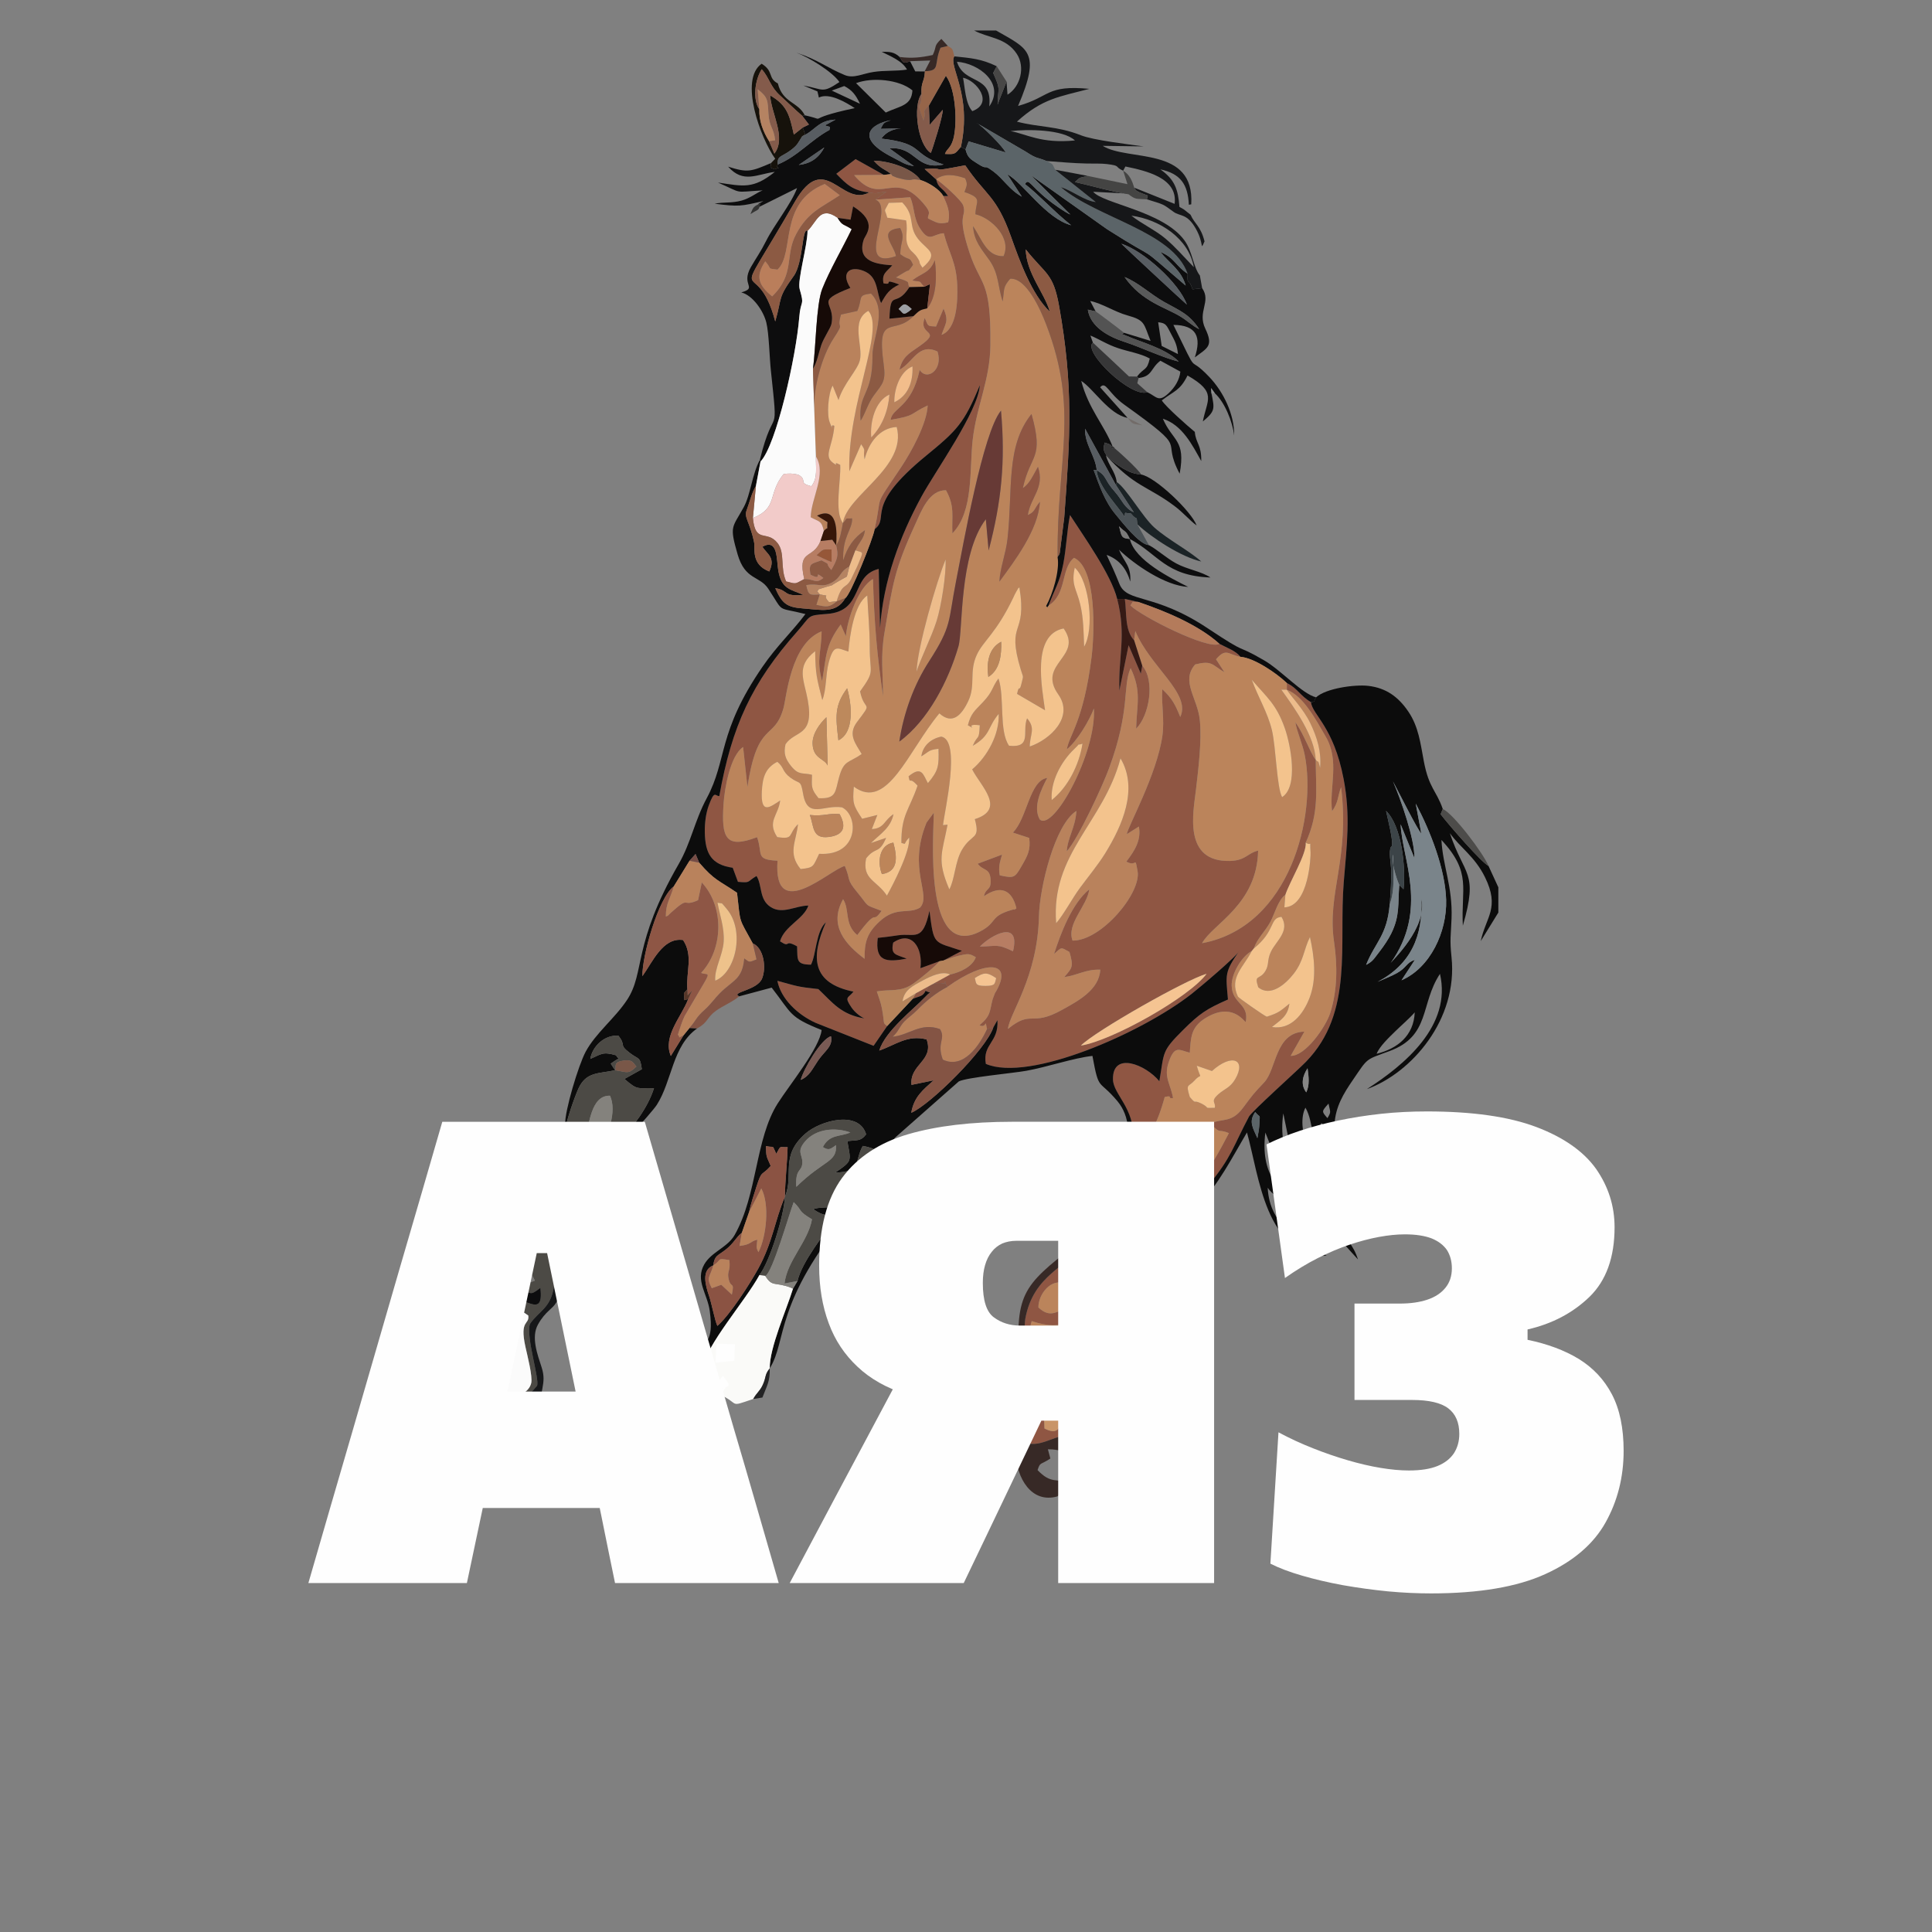
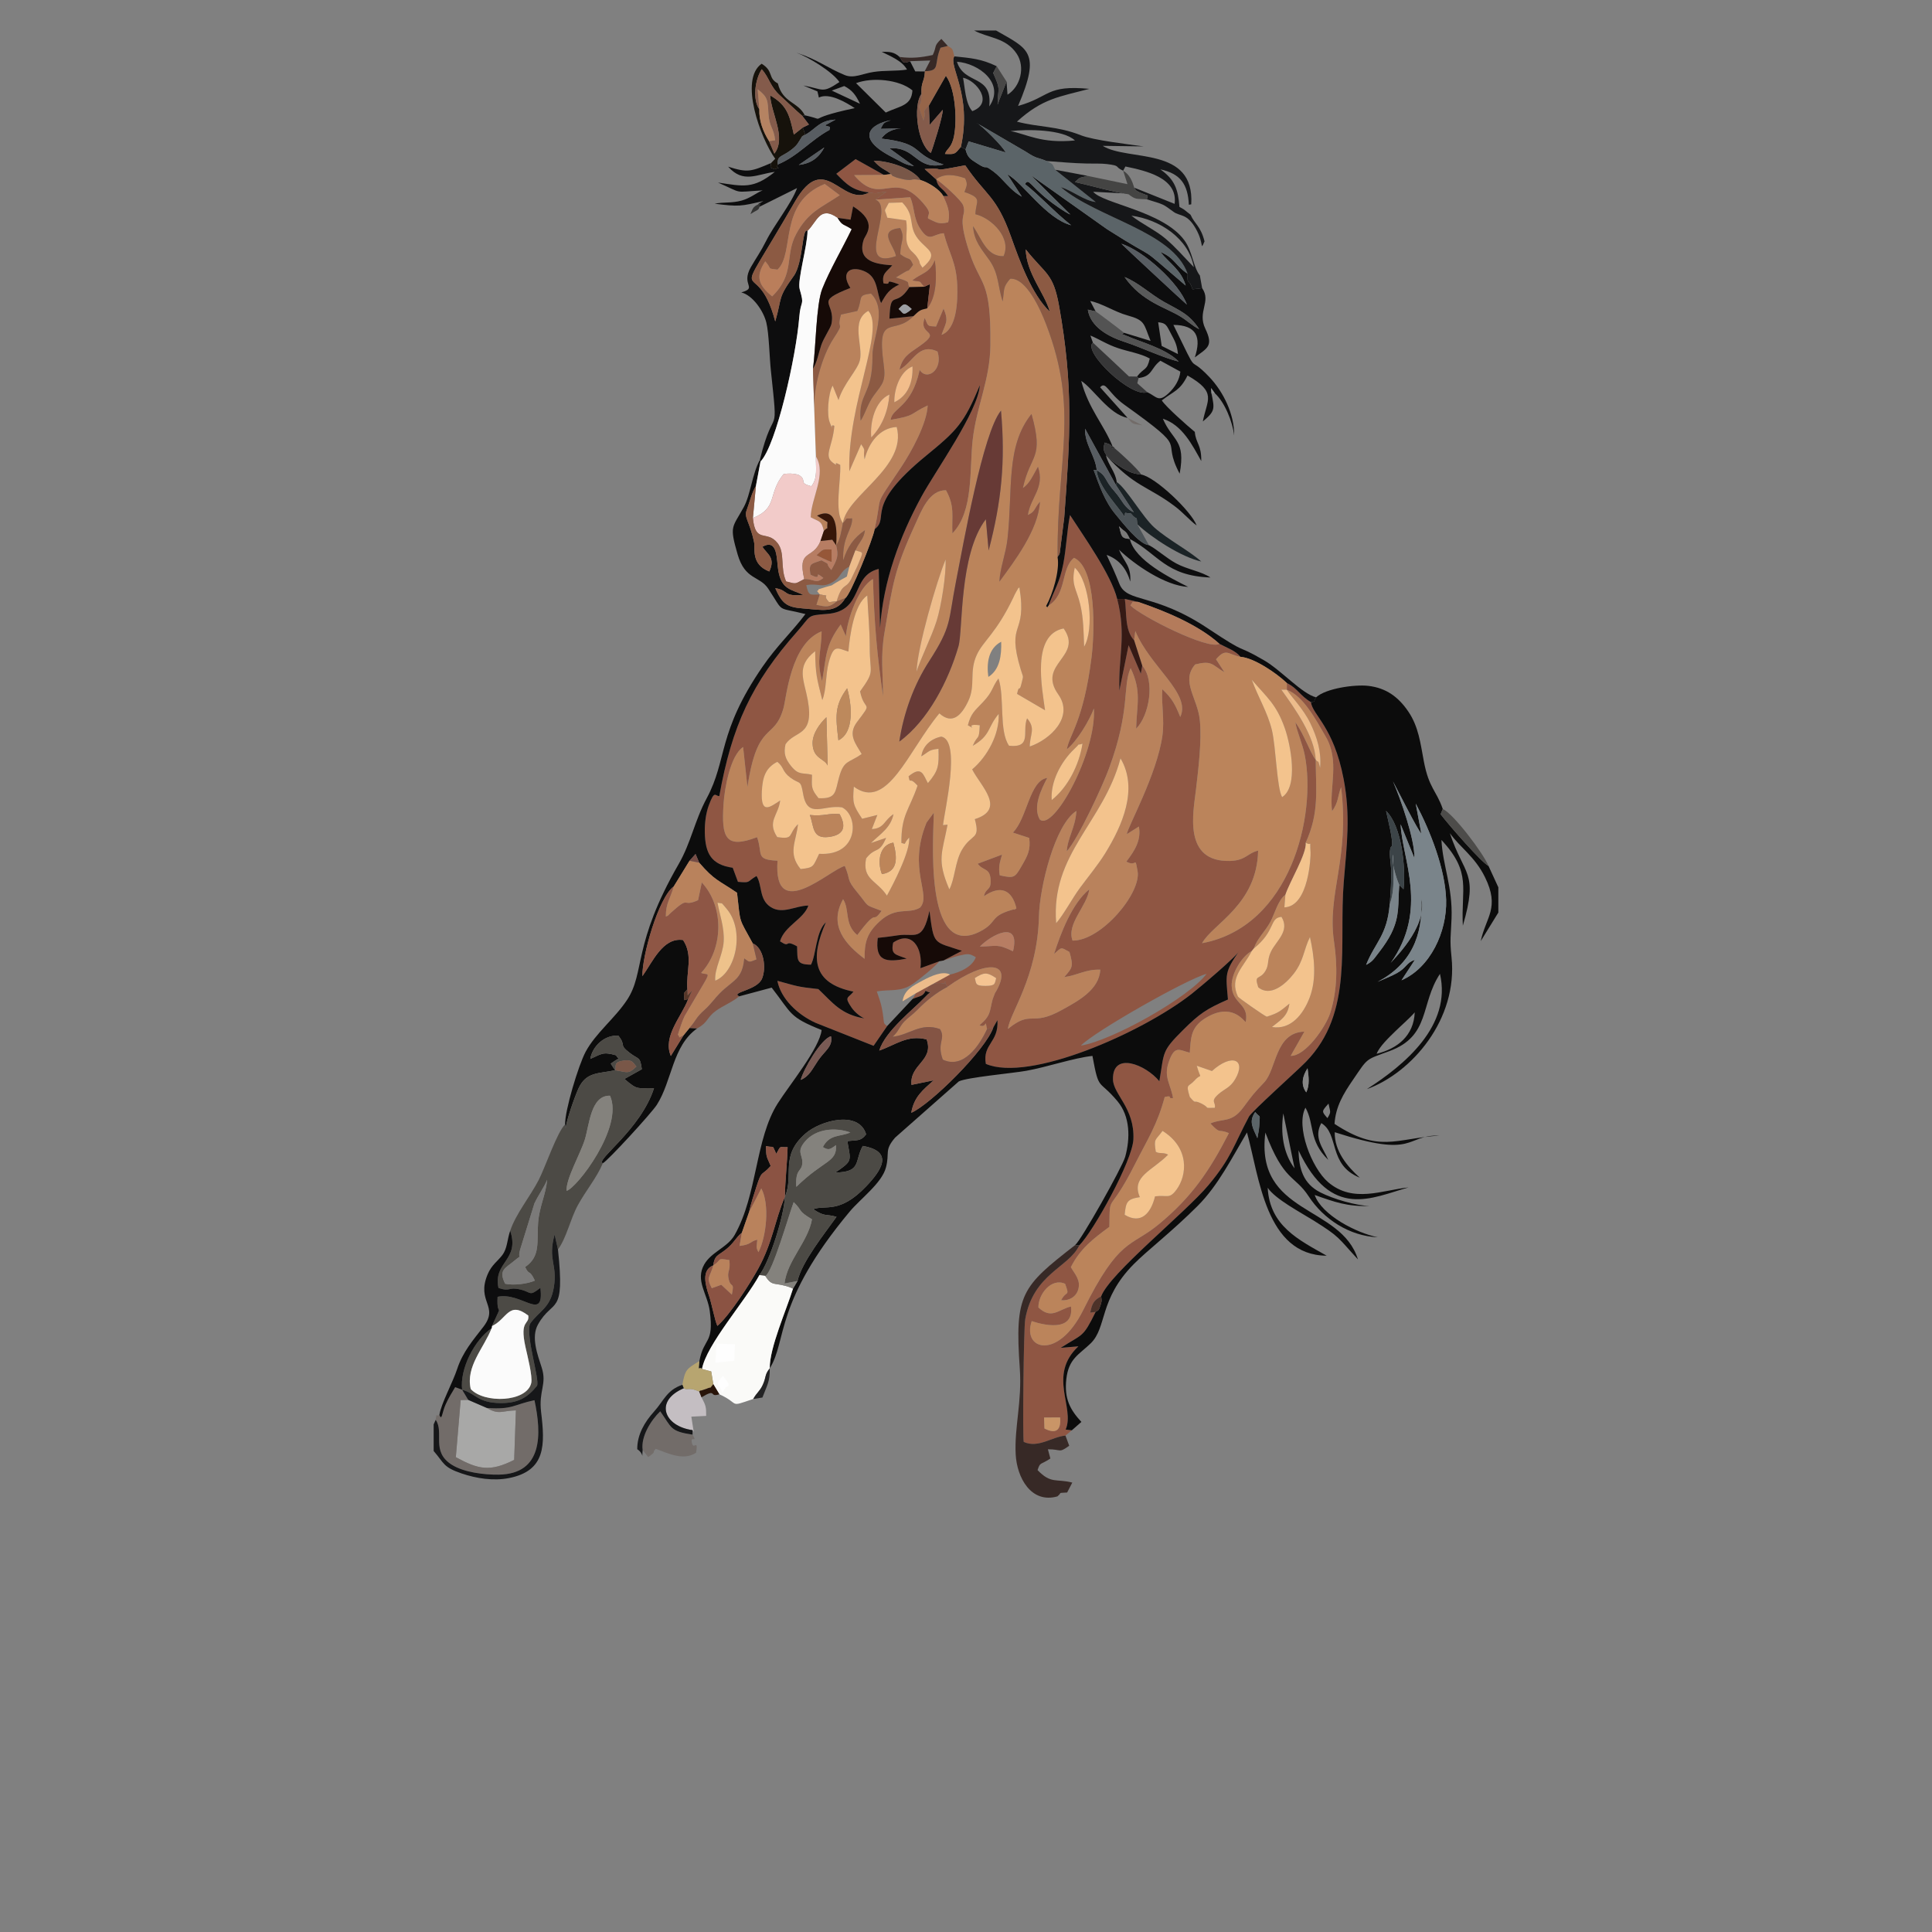
<svg xmlns="http://www.w3.org/2000/svg" xml:space="preserve" width="84.667mm" height="84.667mm" version="1.1" style="shape-rendering:geometricPrecision; text-rendering:geometricPrecision; image-rendering:optimizeQuality; fill-rule:evenodd; clip-rule:evenodd" viewBox="0 0 8466.66 8466.66">
  <rect x="0" y="0" width="8466.66" height="8466.66" fill="#808080" stroke="none" />
  <defs>
    <style type="text/css"> .str0 {stroke:#FEFEFE;stroke-width:16.93;stroke-miterlimit:22.926} .fil55 {fill:#FEFEFE} .fil3 {fill:#0C0C0C} .fil2 {fill:#0D0D0E} .fil20 {fill:#160A07} .fil25 {fill:#16120B} .fil8 {fill:#161719} .fil30 {fill:#1B2326} .fil58 {fill:#232324} .fil61 {fill:#281409} .fil66 {fill:#343433} .fil53 {fill:#361609} .fil39 {fill:#361A15} .fil19 {fill:#372926} .fil40 {fill:#373738} .fil37 {fill:#3C4448} .fil38 {fill:#444443} .fil57 {fill:#484746} .fil6 {fill:#4C4A45} .fil43 {fill:#4C5357} .fil62 {fill:#4D3229} .fil45 {fill:#4D4C4A} .fil35 {fill:#535353} .fil65 {fill:#573729} .fil33 {fill:#585D62} .fil46 {fill:#595A5A} .fil12 {fill:#5B6468} .fil11 {fill:#673A36} .fil18 {fill:#726C69} .fil67 {fill:#764C45} .fil48 {fill:#795748} .fil52 {fill:#795A54} .fil13 {fill:#7A848A} .fil27 {fill:#7B7A79} .fil21 {fill:#845444} .fil31 {fill:#845B4B} .fil24 {fill:#84827D} .fil63 {fill:#878786} .fil16 {fill:#8B5343} .fil9 {fill:#8C5A43} .fil50 {fill:#8E5541} .fil14 {fill:#8E5645} .fil68 {fill:#8E8F8F} .fil0 {fill:#8F5643} .fil60 {fill:#965738} .fil22 {fill:#966549} .fil64 {fill:#9D9FA4} .fil17 {fill:#A8A8A7} .fil32 {fill:#B47B5B} .fil26 {fill:#B5835B} .fil47 {fill:#B58362} .fil41 {fill:#B77D63} .fil42 {fill:#B7A570} .fil4 {fill:#B9825C} .fil23 {fill:#BA7E5B} .fil54 {fill:#BA8559} .fil59 {fill:#BA855D} .fil1 {fill:#BB845B} .fil49 {fill:#BD8559} .fil44 {fill:#BD895C} .fil29 {fill:#C4BEC2} .fil56 {fill:#C99567} .fil36 {fill:#EDBC8B} .fil34 {fill:#EEC28B} .fil51 {fill:#F2BD8B} .fil15 {fill:#F2CBC9} .fil5 {fill:#F3C38D} .fil28 {fill:#F5C492} .fil10 {fill:#FAFAF8} .fil7 {fill:#FBFBFB} .fil69 {fill:#FEFEFE;fill-rule:nonzero} </style>
  </defs>
  <g id="Слой_x0020_1">
    <g id="_2346775307728">
      <path class="fil0" d="M4577.12 6260.12l-1.63 -48.01 70.28 -0.38c5.23,60.57 -22.24,72.25 -68.65,48.39zm159.64 -1678.03c59.96,-61.85 463.85,-291.17 550.83,-314.43 -76.6,103.13 -413.81,292.88 -550.83,314.43zm-442.8 -433.76c48.64,-50.95 179.9,-121.42 145.38,20.65 -71.06,-34.59 -69.8,-22.07 -145.38,-20.65zm-484.69 -3305.02c39.87,7.8 23.89,1.95 75.84,-3.35l-39.4 27.71c-1.92,-2.73 -7.02,4.05 -9.02,7.39l152.06 -10.63c19.57,42.82 13.05,90.43 43.57,137.21 42.31,64.83 54.03,23.44 103.64,20.45 22.8,87.96 55.26,126.82 58.94,229.1 2.56,71.26 -2.24,191.38 -68.57,216.12 17,-51.92 33,-57.35 8.68,-115.07l-33.02 78.63c-37.61,-2.52 -33.57,1.3 -49.4,-37.55 -32.18,80.79 83.95,49.8 -25.5,125.25 -47.63,32.84 -72.41,47.1 -85.43,101.77 59.2,-31.19 83.94,-119.97 166.87,-79.74 25.57,80.04 -46.3,130.46 -78.22,80.36 -36.04,166.9 -119.11,163.45 -127.42,218.93 113.71,-19.42 78.16,-23.06 162.5,-63.12 -3.22,78.58 -70.32,201.38 -115.66,269.54 -127.75,192.02 -78.93,103.45 -117.02,273.33 70.73,-55.35 -53.32,-94.07 227.03,-323.58 134.69,-110.27 165.39,-141.54 234.22,-307.93 -7.8,116.08 -195.71,377.16 -256.84,489.95 -94.6,174.54 -166.39,367.96 -180.44,573.77l-5.85 -258.68c-125.63,30.72 -62.95,185.79 -228.03,197.45 -88.96,6.3 -67.68,7.38 -127.98,75.45 -201.7,227.78 -287.8,416.69 -342.62,722.76 -18.37,0.26 -20.5,-28.85 -46.03,40.52 -13.35,36.31 -18.18,79.11 -17.5,117.76 1.61,93.73 28.55,142.23 122.35,155.75l22.88 61.69c58.02,5.15 36.99,0.39 81.36,-25.63 25.93,40.92 10.55,102.36 61.44,135.66 52.75,34.52 108.69,-5.85 165.85,-6.05 -20.19,59.63 -104.7,89.09 -124.26,156.56 49.89,32.99 14.08,-11.81 74.86,22.22 1.89,60.77 -4.45,79.67 60.71,80.21 23.57,-44.45 21.12,-145.03 65.37,-185.62 -68.98,157.18 -59.49,267 120.92,303.81 -22.96,29.78 -42.17,20.34 -8.52,69.61 13.82,20.24 37.18,39.25 56.34,47.76 -102.74,-17.13 -138.75,-68.85 -201.74,-128.63 -96.07,-10.17 -94.09,-13.37 -179.49,-36.18 15.2,79.48 89.86,149.2 167.77,184.3l253.86 100.55 59.52 -86.55c-21.74,-17.05 -9.35,-6.17 -23.13,-78.18 -5.03,-26.21 -14.5,-49.84 -22.26,-73.73 59.93,-10.44 104.3,4.29 158.6,-33.26 27.33,-18.91 100.33,-78.09 115.2,-98.79l-82.69 30.27c11.48,-88.12 -37.7,-167.76 -119.28,-112.13 -12,54.46 11.06,51.3 59.08,70.42 -89.85,16.61 -139.76,12.93 -126.75,-91.01 35.55,-3.46 55.29,-6.59 89.75,-11.5 73.26,-10.45 106.77,32.17 136.84,-107.15 19.88,153.55 16.12,133 142.14,175.26l-80.82 42.49c22.71,-6.71 44.39,-15.98 66.67,-20.99 41.93,-9.42 46.35,-10.47 75.16,6.54 -14.35,40.78 -66.9,65.67 -113.1,76.04l-149.1 81.56 -14.67 25.13c32.09,-13.14 45.29,-10.23 57.03,-35.99 19.85,-22.97 2.16,-19.35 44.15,-32.3 3.66,-1.13 23.71,-1.59 27.06,-0.68 40.61,10.92 -7.56,-31.17 24.35,16.15 168.58,-120.95 289.08,-113.17 213.26,19.32 -1.51,2.66 -3.53,5.08 -4.93,7.82l-10.11 26.34c-14.6,54.08 -6.15,71.02 -57.8,114.8 33.69,16 23.58,-36.61 32.64,17.65l27.82 -7.76 18.01 -32.11c6.5,98.4 -66.17,103.88 -50.78,191.56 190.24,81.23 682.92,-135.44 901.37,-306.36 33.23,-25.99 201.14,-167.48 209.32,-189.01 -65.41,94.9 -59.22,102.06 -49.65,213.21 -95.1,41.92 -123.74,61.2 -196.44,133.39 -96.33,95.68 -82,95.73 -104.22,224.7 -59.52,-72.7 -205.47,-132.15 -203.29,-8.15 1.16,66.04 95.52,125.59 89.53,262.81 -4.1,94.38 -175.69,403.66 -237.34,464.97 -45.28,96.73 -200.93,123.12 -236.64,322.95 -7.25,40.52 -11.79,525.62 -6.57,538.12 63.42,28.9 123.44,-22.35 182.88,-27.77l27.83 -23.02 -27.02 -3.4c42.41,-96.22 -80.07,-236.91 55.8,-364.64l-77.43 6.53c98.59,-62.95 96.28,-42.25 152.98,-157.13l-23.43 2.51c7.78,-36.71 13.23,-53.14 47.85,-71.14 37.06,-100.18 368.92,-366.09 469.75,-486.69 101.47,-121.38 109.47,-172.25 177.93,-300.83 12.24,-22.98 212.08,-201.47 250.08,-240.59 210.1,-216.35 142.67,-512.7 165.39,-788.67 13.26,-160.92 30.28,-288.88 -0.82,-451.04 -43.87,-228.81 -134.94,-277.95 -143.28,-336.08 -48.76,-29.19 -59.7,-61.93 -105.29,-83.63l-0.14 29.27c72.62,27.73 126.11,129 170.68,205.93 62.22,107.4 14.43,220.08 27.5,326.26 29.19,-39.9 24.01,-65.88 39.62,-104.76 38.38,315.37 -62.39,464.9 -30.98,676.52 15.36,103.48 15.29,212.89 -16.86,313.15 -19.28,60.16 -108.88,189.4 -173.16,187.32l60.08 -106.08c-128.95,3.62 -121.34,164.36 -176.19,222.38 -50.01,52.91 -49.76,53.83 -92.97,111.68 -50.64,67.83 -88.92,44.25 -142.75,68.31 47.56,50.34 31.12,21.29 81.12,42.31 -84.85,165.47 -164.01,281.65 -307.23,399.52 -124.86,102.75 -172.33,56.69 -331.49,376.6 -110.37,221.81 -268.67,173.59 -225.3,47.62 0.08,0.03 188.66,69.54 172.06,-64.04 -56.43,13.92 -85.02,58.06 -142.82,4.39 -1,-57.44 56.36,-131.3 117.03,-103.81 21.41,59.52 6.21,26.51 -17.45,72.09 33,3.35 65.28,-13.51 74.94,-46.86 11.92,-41.16 -14.06,-66.34 -32.37,-98.06 41.42,-81.67 98.58,-125.02 168.86,-176.8 2.2,-156.41 -4.48,-43.73 112.05,-274.35 55.11,-109.05 97.57,-171.91 130.42,-294.6 40.76,-9.08 6.52,7.77 36.56,4.75 -10.52,-61.22 -41.35,-91.33 -19.61,-155.71 26.24,-77.77 46,-54.81 92.93,-43.19 4.9,-65.56 3.77,-111.39 68.75,-151.54 115.11,-71.11 166.85,12.28 176.42,17.25 16.14,-81.85 -58.97,-77.81 -61.58,-158.82 -1.74,-53.64 44.34,-129.35 88.09,-152.72l8.76 -10.67c15.05,-44.08 49.73,-74.76 72.15,-115.97 20.38,-37.43 33.7,-96.06 66.36,-119.64 19.12,-58.19 94.21,-180.27 89.1,-228.35 59.8,-131.35 44.59,-227.73 43.79,-363.51 -23.87,-28.69 -51.13,-112.16 -89.03,-163.63 6.12,39.76 31.23,93.8 41,143.28 51.9,262.93 -60.59,751.63 -449.97,824.48 46.11,-85.2 240.48,-167.54 245.65,-405.65 -45.4,9.89 -53.88,43.19 -122.41,45.17 -208.26,6.04 -161.56,-213.72 -150.04,-312.1 10.62,-90.66 26.02,-215.38 16.96,-304.64 -9.89,-97.67 -84.7,-170.85 -20.34,-244.46 73.9,-17.86 71.27,-0.35 128.42,34.59l-37.08 -57.07c44.01,-51.64 53.12,-20.7 106.92,-10.88 -20.77,-26.55 -56.59,-37.98 -91.94,-56.87 -47.03,29.12 -342.21,-119.88 -390.29,-168.3 17.88,-26.13 1.16,-12.34 33.96,-15.43l-58.29 -13.03c8.46,59.11 -0.92,137.96 40.57,181.01l5.38 -40.38c66.02,159.11 245.77,273.64 196.96,376.65 -21.51,-53 -34.35,-80.09 -78.64,-121.51 -4.89,64.63 10.32,131.44 0.42,203.22 -23.29,168.85 -152.21,400.57 -156.09,431.88l53 -33.51c11.12,59.85 -18.2,105.64 -54.85,153.65 47.2,27.1 36.19,-29.86 49.15,42.01 17.2,95.18 -159.11,305.88 -284.93,304.26 -27.71,-73.56 63.42,-150.69 73.21,-224.55 -75.73,61.69 -125.12,192.53 -154.21,282.91 35.41,-31.23 27.78,-30.33 67.46,-8.52 18.5,65.41 12.95,68.54 -22.9,110.15 61.6,-8.85 92.53,-34.34 157.87,-32.63 -4.61,88.66 -96.95,137.09 -168.99,176.99 -136.28,75.48 -129.81,-3.54 -235.52,82.68 5.18,-65.04 129.98,-226.74 135.77,-493.03 2.76,-126.35 69.28,-402.63 164.25,-462.39 -4.76,74.02 -38.85,117.3 -42.31,177.07 50.49,-56.17 155.81,-283.96 185.15,-363.44 95.39,-258.51 58.31,-359.2 94.69,-439.1 49.35,101.98 26.52,160.55 24.14,265.02 58.08,-57.71 83.84,-211.45 26.67,-275.96l-6.24 35.06 -53.52 -124.65 -40.39 198.78c-6.01,-146.35 31.93,-240.24 -9.61,-401.29 -25.53,-106.07 -149.61,-278.68 -206.92,-368.09 -13.67,70.4 -15.67,142.75 -29.46,214.46 -16.02,83.24 -38.73,111.36 -64.42,182.33 81.49,-51.46 52.94,-161.88 111.41,-209.24 99.78,44.37 90.47,328.56 76.88,436.55 -34.97,278.36 -97.36,339.84 -108.14,402.44 43.03,-33.33 98.63,-125.18 118.48,-178.73 11.79,192.41 -176.41,540.01 -237.05,486.45 -31.63,-54.67 5.93,-131.25 32.56,-182.06 -77.68,10.97 -87.52,176.78 -150.41,239.43l71.64 23.51c6.43,53.22 -6.66,76.63 -33.08,122.69 -30.45,53.08 -33.98,54.56 -96.11,41.25 -6.74,-38.2 0.85,-58.57 10.07,-90.9l-106.64 39.95c23.77,32.22 52.44,17.34 56.31,67.88 3.99,51.99 -20.83,35.49 -29.01,74.53 71.76,-49.49 122.51,-29.7 142.23,53 -25.06,17.75 12.4,-3.03 -24.43,8.09 -93.96,28.32 -58.22,53.41 -133.54,92.75 -252.85,132.07 -203.51,-432.98 -204.22,-519.39l-31.54 42.69c-84.71,205.92 23.54,315.87 -28.4,372.59 -50.79,31.25 -103.63,-7.6 -177.93,61.17 -54.23,50.21 -66.45,90.87 -65.3,163.41 -82.98,-62.73 -158.96,-145.03 -94.24,-261.2 29.75,44.7 4.49,109.55 62.18,157.21 97.38,-130.17 59.22,-40.88 106.55,-106.08 -80.49,-30.8 -50.01,-13.2 -105.59,-80.18 -51.53,-62.09 -28.14,-52.29 -55.47,-116.48 -62.16,12.93 -314.54,256.28 -294.97,-23.2 -99.67,-4.76 -62.94,-28.31 -89.63,-103.11 -139.31,53.21 -156.34,1.07 -147.02,-144.37 4.44,-69.11 29.66,-213.65 85.89,-250.75l18.94 175.24c44.63,-295.3 116.86,-199.69 157.9,-345.51 13.34,-47.38 31.3,-282.95 167.09,-336.63 -0.71,92.33 -24.35,121.35 2.13,218.06 19.23,-108.26 12.71,-154.42 81.57,-248.09l22.64 51.39c6.52,-76.05 55.06,-214.99 118.9,-250.63 5.14,191.67 17.8,333.34 44.08,513.93 -0.06,-107.41 -11.87,-173.13 6.67,-281.37 36.35,-212.25 42.38,-271.57 133.4,-470.05 28.23,-61.57 61.32,-152.78 135.72,-151.44 39.51,71.27 24.77,111.48 28.03,188.83 94.5,-97.31 74.1,-281.02 89.29,-412.24 16.71,-144.36 75.86,-260.45 77.38,-412.6 2.94,-293.37 -42.07,-254.28 -92.46,-407.95 -56.86,-173.38 -11.07,-149.38 -26.23,-202.96 -6.79,-23.99 -99.9,-106.29 -119.43,-115.95 11.05,42.56 23.89,31.11 52.25,73.04l-20.86 0.08c17.29,39.3 32.38,69.12 21.64,115.27 -42.89,10.56 -51.21,0.15 -88.16,-16.64 -3.56,-21.13 21.76,-17.93 -22.76,-68.85 -130.57,-149.32 -182.26,20.6 -301.18,-121.08l130.25 -1.08 -123.93 -69.2 -84.57 64.26c46.32,48.14 74.1,74.43 144.39,81.79z" />
      <path class="fil1" d="M3406.39 3338.47c30.86,24.58 19.66,41.09 57.43,69.42 41.59,31.19 44.57,6.07 55.54,70.27 19.45,113.85 90.64,47 170.68,59.97 73.96,36.06 74.56,214.17 -100.27,203.56 -27.44,56.07 -21.45,60.61 -81.26,66.73 -57.14,-69.78 -19.76,-118.34 -11.41,-196.78 -45.56,46.02 -15.9,68.44 -91.07,56.66 -45.66,-69.23 4.93,-94.79 12.99,-160.3 -44.88,29.39 -86.06,63.45 -80.32,-41.47 3.36,-61.21 15.99,-101.46 67.69,-128.06zm1202.57 167.57c-6.07,-79.35 40.14,-167.63 98.24,-223 37.51,-35.73 3.83,-12.47 36.61,-23.8 -14.5,92.83 -64.37,191.31 -134.85,246.8zm-891.01 -650.63c5.77,-69.11 24.98,-208.37 82.72,-245.52 3.69,79.85 10.68,145.27 10.77,227.2 0.14,119.41 24.84,98.93 -42.25,192.95 19.15,93.58 59.74,37.22 -13.62,134.38 -42.34,56.08 -4.15,95.88 20.55,140.13 -57,39.83 -77.72,25.79 -98.57,100.2 -18.23,65.1 -10.8,97 -90.31,93.22 -33.07,-40.72 -30.13,-48.81 -28.71,-102.61 -39.81,-10.48 -57.46,4.14 -91.02,-37.47 -27.12,-33.62 -33.82,-57.13 -25.07,-96.45 41.98,-62.18 126.68,-31.27 97.55,-193.26 -16.02,-89.07 -54.1,-147.45 32.28,-214.35 1.52,102.59 6.99,117.6 31.35,214.1 18.64,-45.09 13.96,-111.45 28.08,-164.32 22.17,-82.98 38.24,-62.58 86.25,-48.2zm739.12 185.54l122.68 71.64c-12.5,-94.95 -60.98,-330.63 81.37,-358.52 88.33,125 -119.35,153.96 -23.14,289.58 69.83,98.4 -36.17,197.6 -125.25,227.86 0.37,-53.03 27.53,-78.34 -11.65,-123.51 -23.21,56.13 23.55,130.84 -79.12,120.06 -45.37,-66.05 -18.18,-212.02 -46.37,-294.73 -30.24,40.87 -22.54,55.58 -68.27,103.97 -36.2,38.3 -52.33,48.6 -65.83,101.19 52.44,28.04 -25.16,-9.93 52.26,-0.11 -3.74,73.04 -7.95,36.11 -30.8,90.02 80.24,-47.19 62.83,-78.84 113.61,-139.86 3.95,89.18 -49.9,187.49 -116.18,243.17 37.03,73.1 150.72,174.13 11.64,218.05 25.24,93.35 -13.38,60.12 -57.15,135.78 -29.63,51.19 -30.63,127.8 -54.56,171.92 -55.71,-130.29 -31.8,-157.37 -7.68,-283.54l-20.02 2c7.33,-65.34 79.83,-371.26 -7.67,-387.85 -46.23,9.42 -81,40.45 -87.36,86.54 37.31,-22.94 31.52,-27.96 75.17,-33.17 1.96,74.16 1.25,94.29 -46.33,150.45 -20.02,-34.57 -25.6,-79.02 -84.75,-29.78 8.24,40.22 0.64,-3.96 39.35,41.08 -36.98,107.86 -71.66,127.3 -70.82,250.83 25.83,6.54 4.32,7.95 34.1,-23.6 5.73,59.39 -69.81,204.52 -97.54,254.6 -43.91,-67.72 -109.59,-69.88 -91.13,-163.13 42.4,-54 56.38,-16.22 87.64,-90.15l-66.26 22.58c44.38,-42.6 86.54,-67.36 98.68,-126.4 -42.7,27.29 -39.22,62.18 -94.99,65.48l24.23 -61.96 -66.66 16.64c-39.98,-60.28 -42.44,-68.79 -36.42,-140.64 146.48,108.79 238.17,-157.01 374.8,-321.25 57.16,51.76 97.95,7.75 127.32,-55.41 32.52,-69.99 1.74,-126.27 37.21,-202.26 28.2,-60.42 85.06,-93.27 160.22,-251.18 5.08,-10.66 5.13,-12.29 11.52,-23.19 19.51,-33.24 2.78,-7.52 14.43,-20.44 35.45,219.29 -59.85,142.12 6.16,361.2 11.56,38.34 12.04,21.88 3.41,58.9 -10.79,46.29 -9.66,-0.55 -19.85,47.14zm277.02 -391.58c-16.39,-69.38 -41,-86.01 -24.07,-161.59 65.59,59.32 86.39,271.13 41.06,345.9 -2.49,-62.52 -2.5,-123.02 -16.99,-184.31zm-717.29 293.76c2.72,-103.52 88.85,-398.82 127.15,-491.18 2.63,68.06 -18.97,205.22 -39.95,270.88 -22.5,70.43 -72.07,168.72 -87.2,220.3zm-75.78 306.79c18.76,-125.17 63.96,-248.91 130.55,-351.95 101.49,-157.01 83.22,-173.93 117.95,-349.87 31.53,-159.73 117.64,-651.87 197.18,-748.69 19.91,222.83 2.23,398.89 -54.21,613.09l-12.23 -136.95c-118.03,154.14 -99.72,487.34 -119.87,556.79 -43.57,150.26 -133.28,325.77 -259.37,417.58zm438.66 -700.97c2.64,-59.71 28.17,-121.38 35.55,-187.64 24.03,-215.64 -8.87,-405.29 105.18,-547.02 56.2,201.16 -4.79,172.1 -37.87,324.7 31.4,-20.72 45.3,-57.45 66.15,-93.09 30.67,91.95 -31.59,130.99 -44.62,211.26 32.29,-13.75 25.75,-24.47 52.99,-57.86 -6.14,122.29 -113.21,262.39 -177.38,349.65zm215.42 104.84c-12.43,13.62 -0.02,9.66 -10.73,2.26 29.28,-52.76 60.26,-155.19 50.38,-213.98 -4.15,-434.84 96.5,-639.12 -50.7,-1021.95 -23.78,-61.86 -85.75,-203.27 -156.94,-198.54 -33.54,37.95 -24.73,46.37 -33.22,99.23 -20.8,-63.37 -16.14,-120.29 -57.14,-179.34 -33.98,-48.95 -68.21,-82.85 -72.52,-150.37 38.16,56.15 59.15,133.94 133.61,131.53 36.69,-79.13 -51.77,-166.64 -123.22,-183.85 1.23,-57.95 34.39,-69.36 -47.94,-97.19 8.64,-25.85 16.06,-32.04 2.72,-60.32 -44.96,-16.06 -91.78,-22.58 -127.2,4.45 19.53,9.66 112.64,91.96 119.43,115.95 15.16,53.58 -30.63,29.58 26.23,202.96 50.39,153.67 95.4,114.58 92.46,407.95 -1.52,152.15 -60.67,268.24 -77.38,412.6 -15.19,131.22 5.21,314.93 -89.29,412.24 -3.26,-77.35 11.48,-117.56 -28.03,-188.83 -74.4,-1.34 -107.49,89.87 -135.72,151.44 -91.02,198.48 -97.05,257.8 -133.4,470.05 -18.54,108.24 -6.73,173.96 -6.67,281.37 -26.28,-180.59 -38.94,-322.26 -44.08,-513.93 -63.84,35.64 -112.38,174.58 -118.9,250.63l-22.64 -51.39c-68.86,93.67 -62.34,139.83 -81.57,248.09 -26.48,-96.71 -2.84,-125.73 -2.13,-218.06 -135.79,53.68 -153.75,289.25 -167.09,336.63 -41.04,145.82 -113.27,50.21 -157.9,345.51l-18.94 -175.24c-56.23,37.1 -81.45,181.64 -85.89,250.75 -9.32,145.44 7.71,197.58 147.02,144.37 26.69,74.8 -10.04,98.35 89.63,103.11 -19.57,279.48 232.81,36.13 294.97,23.2 27.33,64.19 3.94,54.39 55.47,116.48 55.58,66.98 25.1,49.38 105.59,80.18 -47.33,65.2 -9.17,-24.09 -106.55,106.08 -57.69,-47.66 -32.43,-112.51 -62.18,-157.21 -64.72,116.17 11.26,198.47 94.24,261.2 -1.15,-72.54 11.07,-113.2 65.3,-163.41 74.3,-68.77 127.14,-29.92 177.93,-61.17 51.94,-56.72 -56.31,-166.67 28.4,-372.59l31.54 -42.69c0.71,86.41 -48.63,651.46 204.22,519.39 75.32,-39.34 39.58,-64.43 133.54,-92.75 36.83,-11.12 -0.63,9.66 24.43,-8.09 -19.72,-82.7 -70.47,-102.49 -142.23,-53 8.18,-39.04 33,-22.54 29.01,-74.53 -3.87,-50.54 -32.54,-35.66 -56.31,-67.88l106.64 -39.95c-9.22,32.33 -16.81,52.7 -10.07,90.9 62.13,13.31 65.66,11.83 96.11,-41.25 26.42,-46.06 39.51,-69.47 33.08,-122.69l-71.64 -23.51c62.89,-62.65 72.73,-228.46 150.41,-239.43 -26.63,50.81 -64.19,127.39 -32.56,182.06 60.64,53.56 248.84,-294.04 237.05,-486.45 -19.85,53.55 -75.45,145.4 -118.48,178.73 10.78,-62.6 73.17,-124.08 108.14,-402.44 13.59,-107.99 22.9,-392.18 -76.88,-436.55 -58.47,47.36 -29.92,157.78 -111.41,209.24z" />
      <path class="fil2" d="M4951.31 2361.88c-38.46,-3.16 -35.7,-11.07 -47.16,-55.46 30.8,31.61 27.55,14.2 47.16,55.46zm31.35 -711.69l6.98 6.38c61.01,-6.81 51.91,-42.86 95.66,-75.81l87.46 47.86c-4.11,37.37 -24.39,69.29 -51.83,94.92 -44.72,41.77 -52.06,14.42 -92.84,-4.72 -71.31,25.6 -285.24,-178.8 -238.7,-217.28l-10.98 -31.15c41.38,17.23 71.63,38.71 121.99,55.51 45.22,15.08 98.55,23.22 138.24,45.25 -12.62,55.5 -22.9,36.97 -55.98,79.04zm108.28 -134.12l-15.41 -103.9c36.4,3.61 36.48,13.96 56.97,51.97 17.75,32.92 25.71,48.09 29.69,87.53l-71.25 -35.6zm-164.91 -57.66c-12.68,11.19 -25.84,-2.77 12.44,14.06 59.46,26.12 171.76,54.94 227.25,112.1 -65.25,-15.08 -165.8,-62.98 -237.54,-86.26 -71.62,-23.26 -149.34,-65.81 -160.99,-141.3l34.21 7.5 -23.83 -45.52c52.73,10.49 107.38,47.88 163.35,63.23 79.22,21.72 70.3,36.35 101.33,111.71l-116.22 -35.52zm329.19 -16.02c-29.05,-13.92 -49.58,-35.07 -80.38,-54.26 -65.74,-40.97 -170.3,-64.86 -246.63,-174.05 60.46,23.74 113.59,75.71 174.5,109.76 66.36,37.09 109.52,52.32 152.51,118.55zm-53.95 -107.53c-6.11,-4.11 -282.48,-260.67 -287.07,-266.82 98.18,31.65 253.78,173.04 287.07,266.82zm-1589 -688.6c-22.38,42.68 -56.44,70.62 -111.63,76.37l111.63 -76.37zm392.86 81.76c-41,-6.41 -52.68,-17.93 -92.96,-38.34 -167.39,-84.84 -98.49,-146.18 -7.96,-162.94 -32.5,11.33 -29.78,9.02 -45.2,37.83l90.02 -1.8c-33.55,1.53 -66.15,15.13 -86.86,44.55 196.28,23.22 122.67,65.47 272.9,113.7 -124.47,26.47 -118.22,-79.38 -238.04,-71.4l108.1 78.4zm-305.52 -350.94c34.8,17.8 50.92,39.13 69,77.67l-123.49 -57.77 54.49 -19.9zm298.93 19.01c-4.07,67.94 -53.48,67.51 -116.88,97.12l-130.19 -128.79c70.93,-26.95 189.34,-16.33 247.07,31.67zm-478.27 -21.49l61.9 25.86c3.48,12.87 6.09,26.42 6.23,27.11 45.4,-22.83 119.31,21.3 157.41,46.27 -243.07,51.35 -102.09,57.32 -219.05,31.45l-10.65 2.8 28.82 37.7 -27.05 13.19 10.55 29.41 -12.83 8.57c58.26,-24.9 67.95,-69.36 146.23,-72.84l-46.57 25.08c22.33,10.31 23.41,-0.74 19.64,20.26 -82.3,44.48 -137.81,114.77 -226.26,151.29 -13.42,27.56 31.53,3.81 -13.61,20.94 -23.9,-10.11 -18.45,-1.12 -16.11,-27.1 -87.85,37.28 -101.75,43.26 -187.97,15.84 66.89,75.2 125.73,32.72 204.57,22.8 -94.84,76.59 -138.34,63.15 -249.08,46.86 114.04,49.66 62.31,42.06 195.94,34.21 -27.73,10.41 -52.95,33.61 -92.07,44.59 -43.46,12.19 -80.37,5.98 -118.58,13.74 105.59,13.73 115.21,11.4 213.83,-11.68 -39.1,19.92 -13.65,10.21 -18.54,25.76l166.01 -82.56c-24.32,67.58 -99.95,160.68 -135.12,230.69 -25.53,50.85 -42.95,73.18 -67.45,116.03 -45.59,79.76 31.86,89.29 -41.79,110.6 50.11,12.63 97.25,81.4 109.65,132.24 11.67,47.8 13.89,153.38 19.67,207.97 34.29,323.1 15.97,133.47 -48.24,394.17l3.05 6.75c69.55,-72.08 156.48,-463.48 169.7,-631.39 6.48,-82.28 24.44,-46.1 1.9,-124.27 -10.9,-37.85 33.71,-187.16 34.54,-255.2 -24.8,-17.69 -18.48,139.55 -60.61,197.73 -72.49,100.08 -49.85,92.35 -81,199.14 -84.16,-320.78 -217.45,1.46 86.25,-524.86 131.98,-228.69 203.74,26.24 325.69,-40.44 -70.29,-7.36 -98.07,-33.65 -144.39,-81.79l84.57 -64.26 123.93 69.2 31.29 -3.62c-23,-20.47 -42.95,-20.9 -75.75,-58.48 64.84,0.41 169.57,32.57 205,84.58 33.29,9.78 83.95,40.81 99.67,69.9l20.86 -0.08c-28.36,-41.93 -41.2,-30.48 -52.25,-73.04l-50.13 -45.14c118.78,-7.96 -5.47,18.85 177.71,-16.28 91.72,135.12 136.45,132.22 200.8,312.83 38.36,107.67 90.4,252.87 170.08,328.8 -23.16,-82.49 -102.88,-167.55 -105.61,-273.21 86.92,110.3 119.96,102.01 145.97,246.91 63.7,354.9 48.68,577.53 22.87,927.32l-19.76 156.57c-0.9,2.63 -3.81,11.02 -4.52,9.4 -0.71,-1.6 -2.85,6.34 -4.86,9.15 9.88,58.79 -21.1,161.22 -50.38,213.98 10.71,7.4 -1.7,11.36 10.73,-2.26 25.69,-70.97 48.4,-99.09 64.42,-182.33 13.79,-71.71 15.79,-144.06 29.46,-214.46 57.31,89.41 181.39,262.02 206.92,368.09l33.51 -0.38 58.29 13.03c117.15,39.72 263.26,99.64 356.33,183.73 35.35,18.89 71.17,30.32 91.94,56.87 60.33,4.84 157.96,71.51 203.55,115.04 45.59,21.7 56.53,54.44 105.29,83.63 23.17,-1.91 10.44,-5.74 22.81,-21 -62.14,-15.58 -153.14,-118.76 -227.79,-162.12 -135.56,-78.73 -58.65,-14.98 -247.15,-140.42 -236.12,-157.11 -353.16,-109.72 -387.13,-194.66 -19.54,-48.84 -33.74,-80.02 -56.04,-127.1 55.18,19.86 87.3,60.7 103.71,117.06 4.05,-70.52 -26.98,-84.33 -49.63,-139.88 68.24,65.32 202.71,158.25 303.36,163.14 -73.95,-37.07 -234.56,-115.96 -255.64,-210.15 125.44,67.41 156.71,161.72 353.19,168.89 -39.48,-26.68 -102.08,-35.6 -149.81,-61.52 -44.14,-23.97 -83.87,-61.44 -120.05,-80.32 -42.75,-3.7 -115.64,-98.68 -145.81,-134.78 -47.17,-56.43 -70.93,-125.56 -96.1,-194.73l13.35 1.15c-4.33,-59.59 -54.24,-116.14 -50.82,-181.8l135.35 247.25 3.22 -13.49c-5.93,-45.68 -36.05,-72.03 -47.45,-117.82 124.92,138.91 181.74,134.28 298.94,221.54 40.93,30.47 67.03,63.42 98.73,86.5 -22.59,-61.53 -180.41,-212.25 -243.27,-223.3 -39.89,-2.73 -68.05,-18.63 -101.04,-40.52 -86.1,-57.11 -59.32,-84.56 -58.45,-99.51 45.21,16.13 14.57,6.4 27.45,13.3 45.47,24.34 -27.17,-0.65 7.66,5.39 -37.24,-95.52 -105.81,-165.25 -138.08,-288.82 53.98,34.37 121.62,146.99 203.03,161.84l-120.35 -133.87c25.59,-29.69 34.92,25.25 105.84,76.01 300.01,214.76 154.56,136.3 242.77,302.53 27.57,-149.83 -30.33,-140.84 -73.54,-240.7 85.29,27.22 129.2,115.66 168.13,185.23 1.46,-71.87 -23.48,-75.67 -28.22,-127.71 -32.4,-26.58 -128.01,-110.96 -144.65,-137.96 53.76,-41.89 79.57,-41.73 112.8,-109.18 130.52,74.92 85.84,104.48 67,201.48 54.09,-45.07 52.07,-54.5 37.97,-122.45l-1.73 -23.88 16.31 22.6c43.71,39.36 78.54,127.07 84.85,185.45 1.26,-91.82 -46.46,-191.04 -109.44,-257.11 -103.73,-108.81 -35.81,19.92 -156.93,-227.81 102.81,0.9 123.14,54.23 93.82,142.48 55.53,-41.56 82.83,-49.36 46.04,-125.91 -36.14,-75.18 27.34,-117.99 -13.81,-177.4l-42.1 4.88c-18.52,-57.17 -23.45,-9.9 -21.6,-68.51 -51.39,-32.2 -56.66,-70.03 -119.25,-95.09 37.84,48.36 91.69,78.97 110.81,147.29 -238.49,-204.01 -91.73,-85.93 -344.48,-246.91l-335.76 -238.01 174.9 173.4c-22.01,-7.83 -78.47,-49.14 -97.79,-64.58 -80.05,-63.92 -84.29,-96.16 -101.29,-68.81 60.24,45.86 129.42,122.92 202.76,180.54 -110.67,-28.68 -211.44,-186.6 -280.43,-223.72l64.2 98.45c-56.05,-31 -79.34,-76.86 -126.08,-111.4 -48.98,-36.22 -17.08,-0.35 -68.21,-33.31 -32.42,-20.89 -42.89,-25.59 -52.71,-62.38l-20.24 -11c-27.6,32.8 -25.18,32.51 -69.86,30.86 7.92,-23.35 24.83,-23.81 36.46,-64.57 18.02,-63.13 13.03,-216.43 -32.44,-277.98l-74.41 130.55 3.18 84.86 57.38 -66.17c2.21,24.77 -45.6,174.82 -52.05,188.91 -57.39,-36.35 -79.77,-204.64 -41.19,-258.51 -2.06,-56.4 12.3,-48.72 15.22,-98.53l-42.24 -0.3 -22.88 -44.73c-35.28,15.63 -33.61,-2.76 -45.63,-18.47 -25.12,-23.11 -45.58,-22.88 -78.43,-22.6 36.15,18.42 89.19,38.79 110.71,77.77 -47.09,7.58 -96.23,2.68 -147.09,10.49 -48.44,7.41 -86.37,29.81 -125.65,13.62 -77.75,-32.04 -119.82,-68.71 -212.12,-98.16 52.55,18.85 158.65,83.62 188.69,128.77 -77.38,51.77 -68.49,31.25 -158.32,15.02z" />
      <path class="fil3" d="M3439.61 5244.89c-44.86,105.14 -52.58,197.31 -116.81,314.72 -36.65,66.98 -124.63,203.61 -178.93,250.93 -10.66,-20.58 -24.66,-96.72 -36.62,-131.74 -16.04,-46.89 -34.28,-112.71 18.29,-133.32 6.97,-45.64 17.92,-40.21 55.58,-69.97 36.52,-28.87 41.45,-50.02 69.91,-73.23l31.27 -89.56c8.84,-39.16 20.45,-74.26 32.75,-112.44 24.65,-76.53 21.18,-44.03 62.41,-90.77 -18.89,-44.59 -19.76,-36.42 -20.84,-87.17 42,9.95 23.74,-10.53 45.23,34.07 22.44,-39.69 10.46,-27.86 49.63,-29.35 -1.4,67.67 -10.72,140.73 -11.87,217.83zm69.43 -512.38c12.35,-47.01 89.17,-179.95 132.67,-191.24 9.22,45.03 -26.55,62.39 -56.44,106.04 -26.12,38.19 -37.1,68.19 -76.23,85.2zm323.67 -2412.87c-4.94,38.1 -106.95,290.56 -127.95,300.95 -39.32,70.44 -108.36,51.52 -185.05,45.92 -73.1,-5.34 -92.42,-22.17 -122.33,-88.93 60.64,9.38 31.34,38.41 123.1,29.17 -57.08,-24.47 -94.85,-25.02 -109.41,-104.04 -8.88,-48.11 -0.11,-144.93 -70.05,-106.68 20.34,32.43 59.16,47.19 30.27,108.37 -81.47,-31.23 -61.11,-100.85 -66.52,-127.23 -18.64,-91.04 -44.97,-108.07 -32.94,-140.55 14.16,-38.21 22.93,-78.56 40.74,-106.57l20.23 -107.45 -3.05 -6.75c-33.71,62.17 -40.51,152.34 -70.49,206.91 -50.64,92.13 -63.5,79.32 -26.87,206.35 32.88,114 96.29,92.96 134.57,151.06 72.74,110.41 31.42,77.5 162.68,110.79 -57.97,77.21 -124.37,138.31 -187.64,230.34 -199.47,290.12 -153.22,406.41 -244.95,576.85 -52.82,98.15 -69.12,195.21 -122.51,287.79 -203.59,353.1 -146.58,474.21 -226.1,595.32 -53.39,81.29 -138.12,145.92 -182.21,228.38 -30.98,57.95 -91.08,256.64 -89.82,318.36l2.6 16.83c2.66,-33.93 39.66,-138.61 55.57,-173.71 34.25,-75.53 88.87,-65.16 161.4,-81.06l0.91 2.19 -20.38 -31.01c50.76,-37.08 34.62,-10.76 23.81,-36.5 -60.55,-17.55 -65.25,-4.71 -113.57,15.82 9.02,-54.08 60.51,-105.7 123,-102.1 37.15,46.93 -0.97,36.31 49.56,75.32 40.72,31.43 45.68,14.43 53.45,71.92l-76.23 42.63c61.07,52.49 54.13,37.63 129.49,40.54 -57.99,181.94 -259.58,316.4 -224.2,328.75 21.07,-9.83 213.29,-219.49 236.56,-255.88 67.71,-105.95 67.77,-258.39 177.37,-335.36l-34.04 -1.45 -26.18 32.18 -55.74 90.5c-36.69,-86.34 47.51,-172.83 75.96,-249.14l-17.16 4.58c0.83,-38.17 -9.4,-21.79 13.65,-47.7 -6.33,-75.98 26.83,-147.48 -18.94,-215.82 -88.43,-12.86 -133.68,96.65 -178.07,158.44 -2.01,-87.17 69.64,-343.34 137.57,-393.76l68.89 -112.05 26.43 -29.58 16.02 37.97c67.14,77.85 82.98,75.62 165.73,131.72 16.47,142.06 5.2,104.33 68.88,221.84 46.89,19.14 61.09,104.08 40.87,154.12 -21.29,52.66 -139.35,59.33 -100.61,78.11l142.69 -38.26c89.96,115.64 74.53,128.04 218.93,185.83 -8.77,79.3 -140.23,239.51 -192.54,321.85 -98.86,155.59 -88.23,398.2 -188.36,575.86 -30.98,54.98 -102.2,74.44 -133.48,129.41 -40.53,71.21 14.15,127.95 24.3,205.65 19,145.6 -25.99,112.71 -45.62,217.93 -5.48,54.77 -2.81,20.66 11.43,34.68 19.6,-106.8 189.38,-297.53 251.68,-411.49 45.71,-60.07 108.52,-262.07 111.57,-342.91 41.51,-98.25 -23.49,-177.23 89.76,-276.89 65.91,-58 234.58,-103.56 266.27,3.05 -24.28,31.84 -40.76,24.37 -82.35,29.82 15.16,89.41 24.47,84.54 -52.66,137.51 115.74,-1.51 83.35,-50.38 120.27,-116.54 138.71,24.35 81.53,107.42 14.31,177.78 -116.17,121.59 -177.72,79.31 -231.51,99.48 53.71,35.55 52.55,19.14 102.2,33.49 -53.02,74.57 -151.65,196.83 -170.97,281.22l-19.82 33.67c-28.13,91.82 -103.49,260.04 -101.81,348.96 76.82,-122.8 17.3,-287.27 349.84,-686.23 47.57,-57.09 141.92,-125.67 159.53,-194.52 16.93,-66.17 -8.5,-73.59 40.15,-130.41l278.93 -246.14c33.89,-17.53 236.57,-35.99 295.38,-46.47 91.96,-16.39 207.01,-56.23 290.29,-65.3 29.35,159.57 25.5,97.94 109.82,198.7 56.1,67.02 56.06,163.13 33.67,243.65 -12.55,45.12 -192.15,364.6 -219.36,386.68l17.96 1.5c61.65,-61.31 233.24,-370.59 237.34,-464.97 5.99,-137.22 -88.37,-196.77 -89.53,-262.81 -2.18,-124 143.77,-64.55 203.29,8.15 22.22,-128.97 7.89,-129.02 104.22,-224.7 72.7,-72.19 101.34,-91.47 196.44,-133.39 -9.57,-111.15 -15.76,-118.31 49.65,-213.21 -8.18,21.53 -176.09,163.02 -209.32,189.01 -218.45,170.92 -711.13,387.59 -901.37,306.36 -15.39,-87.68 57.28,-93.16 50.78,-191.56l-18.01 32.11c-33.69,98.21 -274.88,336.87 -359.55,373.79 11.69,-69.74 51.54,-100.67 98.24,-142.35l-97.34 19.99c-8.77,-90.79 99.94,-105.39 66.37,-199.25 -84.34,-21.42 -135.31,23.94 -207.56,48.92 26.06,-85.84 151.65,-182.03 199.44,-233.04 39.3,-41.97 31.66,-12.03 3.96,-29.4 -11.74,25.76 -24.94,22.85 -57.03,35.99l-111.64 119.03 -59.52 86.55 -253.86 -100.55c-77.91,-35.1 -152.57,-104.82 -167.77,-184.3 85.4,22.81 83.42,26.01 179.49,36.18 62.99,59.78 99,111.5 201.74,128.63 -19.16,-8.51 -42.52,-27.52 -56.34,-47.76 -33.65,-49.27 -14.44,-39.83 8.52,-69.61 -180.41,-36.81 -189.9,-146.63 -120.92,-303.81 -44.25,40.59 -41.8,141.17 -65.37,185.62 -65.16,-0.54 -58.82,-19.44 -60.71,-80.21 -60.78,-34.03 -24.97,10.77 -74.86,-22.22 19.56,-67.47 104.07,-96.93 124.26,-156.56 -57.16,0.2 -113.1,40.57 -165.85,6.05 -50.89,-33.3 -35.51,-94.74 -61.44,-135.66 -44.37,26.02 -23.34,30.78 -81.36,25.63l-22.88 -61.69c-93.8,-13.52 -120.74,-62.02 -122.35,-155.75 -0.68,-38.65 4.15,-81.45 17.5,-117.76 25.53,-69.37 27.66,-40.26 46.03,-40.52 54.82,-306.07 140.92,-494.98 342.62,-722.76 60.3,-68.07 39.02,-69.15 127.98,-75.45 165.08,-11.66 102.4,-166.73 228.03,-197.45l5.85 258.68c14.05,-205.81 85.84,-399.23 180.44,-573.77 61.13,-112.79 249.04,-373.87 256.84,-489.95 -68.83,166.39 -99.53,197.66 -234.22,307.93 -280.35,229.51 -156.3,268.23 -227.03,323.58z" />
      <path class="fil3" d="M5673.25 5120.23c-50.57,-67.14 -61.82,-156.35 -49.38,-241.05l49.38 241.05zm-162.94 -132.46c-19.7,-45.65 -39.26,-72.02 -9.54,-114.41 24.43,30.8 20.71,0.49 17.48,62.97 -0.75,14.25 -5.46,36.82 -7.94,51.44zm306.99 -87.72c-26.21,-30.35 -26.07,-28.84 4.74,-63.71 7.33,38.77 13.04,34.25 -4.74,63.71zm-92.77 -113c-26.93,-35.28 -14.46,-75 5.66,-105.45 5.15,39.01 9.65,72.53 -5.66,105.45zm308.34 -168.91c12.22,-32.34 55.76,-73.12 82.08,-98.98 28.6,-28.12 59.71,-54.03 84.9,-82.66 -4.34,103.16 -76.56,159.26 -166.98,181.64zm99.24 -739.81c-6.72,81.75 3.7,133.27 -35.11,212.4 -11.88,24.22 -32.4,54.98 -49.02,76.25 -27.09,34.7 -30.38,45.38 -61.38,61.5 40.35,-100.25 91.78,-127.92 103.6,-265.29 3.78,-52.05 8.05,-103.96 6.02,-156.34 -1.01,-26 -11.24,-75.15 -0.78,-94.97 0.25,-0.49 2.71,-2.13 2.95,-2.44 11.18,-14.53 -18.82,-127.96 -24.27,-155.87 69.35,66.82 86.71,247.38 76.62,343.52l-18.63 -18.76zm66.26 -117.93c2.06,-81.35 -60.49,-260.45 -94.13,-336.49 19.16,35.22 111.47,220.23 124.21,228.13l-24.3 -130.66c63.17,118.64 129.59,286.36 133.37,422.92 3.84,139.14 -69.08,296.61 -195.64,351.64l58.4 -89.36c-37.31,11.44 -35.02,33.32 -78.04,57.62 -25.12,14.17 -58.07,26.32 -85.24,38.67 146.87,-77.41 198.74,-201.01 192.31,-363.51 26.49,127.75 -131.06,271.64 -135.92,282.16 169.07,-236.41 50.61,-457.22 44.68,-609.08l60.3 147.96zm-430.75 -704.39c-12.37,15.26 0.36,19.09 -22.81,21 8.34,58.13 99.41,107.27 143.28,336.08 31.1,162.16 14.08,290.12 0.82,451.04 -22.72,275.97 44.71,572.32 -165.39,788.67 -38,39.12 -237.84,217.61 -250.08,240.59 -68.46,128.58 -76.46,179.45 -177.93,300.83 -100.83,120.6 -432.69,386.51 -469.75,486.69 1.38,16.42 4.08,16.41 -1.49,34.21 -11.84,37.99 -13,24.61 -22.93,34.42 -56.7,114.88 -54.39,94.18 -152.98,157.13l77.43 -6.53c-135.87,127.73 -13.39,268.42 -55.8,364.64l27.02 3.4 42.03 -36.83c-49.81,-53.84 -75.48,-101.75 -66.05,-187.54 9.89,-90.11 56.02,-107.55 106.52,-156.53 72.75,-70.56 35.35,-191.88 188.8,-347.24 60.42,-61.16 164.83,-140.06 280.5,-255.63 90.25,-90.17 151.57,-213.68 215.81,-321.58 54.22,193.38 80.8,538.63 349.31,540.05 -122.61,-69.42 -249.27,-129.92 -258.5,-297.71 33.77,49.97 143.42,107.45 199.83,142.72 119.06,74.42 106.25,74.47 195.7,171.22 -74.09,-240.25 -451.59,-193.82 -405.7,-555.86 81.15,215.94 128.43,185.45 189.82,279.53 64.2,98.4 177.25,174.23 303.19,179.35 -93.4,-18.46 -246.07,-97.03 -276.85,-185.3 87.49,30.9 142.41,51.23 240.75,48.23 -61.02,-1.9 -158.88,-30.55 -215.63,-59.38 -75.44,-38.34 -93.79,-103.05 -96.11,-184.65 143.83,306.37 320.19,208.09 482.16,162.64 -114.69,11.65 -242.81,70.77 -352.54,-23.26 -71.52,-61.27 -142.72,-243.36 -99.13,-326.31 41.13,73.44 12.23,143.4 99.95,228.97 -23.47,-54.65 -65.16,-97.07 -30.56,-161.21 79.79,47.54 28.75,182.69 168.6,239.06 -55.03,-49.37 -111.24,-116.59 -109.64,-199.14 362.77,117.4 303.73,11.71 458.79,14.58 -195.38,13.4 -263.39,77.55 -459.72,-51.1 5.04,-76.26 38.63,-131.45 80.62,-192.77 66.77,-97.55 52.64,-86.82 159.63,-126.03 181.19,-66.39 134.34,-206.18 221.85,-338.68 52.27,227.09 -154.75,399.03 -320.5,505.26 196.82,-71.2 399.9,-305.95 371.11,-578.6 -8.41,-79.6 -2.63,-93.49 0.16,-170.32 5.03,-138.61 -38.33,-228.63 -44.34,-343.11 134.36,144.28 85.09,213.06 93.86,375.72 69.45,-239.02 5.51,-216.54 -56.89,-405.45 44.32,62.5 108.68,101.72 153.31,191.75 67.59,136.38 4.08,175.75 -17.98,281.12l77.06 -125.01 0 -110.54 -43.13 -93.73c-30.33,-15.4 -169.88,-174.25 -209.78,-226.63l9.42 -22.93c-28.71,-82.69 -60.54,-90.14 -83.14,-209.66 -14.69,-77.69 -22.6,-150.83 -68.13,-217.76 -42.21,-62.06 -95.41,-102.96 -175.41,-112.18 -58.83,-6.76 -186.13,10.85 -228.44,50.3z" />
      <path class="fil1" d="M5094.61 4955.97c119.67,74.57 107.65,194.9 61.16,257.51 -32.03,43.15 -39.53,22.2 -94.07,29.35 -17.77,73.49 -60.86,124.31 -133.02,80.71 5.45,-56.93 10.77,-68.64 66.48,-77.31 -39.46,-90.97 56.43,-116.68 123.85,-186.07 -20.81,-11.85 -36.99,-2.46 -53.89,-12.61 -9.31,-60.24 -2.56,-47.44 29.49,-91.58zm318.59 -226.95c-21.88,37.76 -46.85,42.31 -73.65,66.02 -37.78,33.43 -9.59,35.19 -16.04,59.81 -54.4,0.59 -15.71,2.71 -58.99,-19 -38.68,-19.41 -18.82,7.86 -50.33,-28.33 -19.01,-61.47 -6.19,-41.87 21.25,-73.03 32.43,-36.84 29.17,6.79 9.22,-64l66.53 23.1c87.58,-78.86 151.97,-50.76 102.01,35.43zm352.69 -1399.77c0.8,135.78 16.01,232.16 -43.79,363.51 29.16,19.16 16.32,-21.17 21.21,43.38 0.97,12.76 -6.4,236.24 -114.73,240.23l4.42 -55.26c-32.66,23.58 -45.98,82.21 -66.36,119.64 -22.42,41.21 -57.1,71.89 -72.15,115.97 98.17,-79.46 67.13,-133.84 121.35,-138.73 37.86,61.57 -22.17,104.21 -45.25,150.68 -19.41,39.07 -7.45,57.73 -25.69,87.21 -25.23,40.77 -50.19,11.74 -30.94,70.59 52.74,44.35 119.45,-12.85 155.34,-59.07 44.5,-57.29 43.89,-105.97 71.32,-161 19.04,84.93 30.25,182.08 -1.08,264.7 -27.9,73.61 -82.34,143.08 -165.42,129.56 37.12,-30.3 69.34,-46.19 76.49,-102.33 -41.38,33.36 -45.96,40.15 -99.07,57.15 -11.21,-3.81 -122.13,-81.27 -126.52,-88.09 -39.59,-83.68 25.36,-129.32 60.71,-200 -43.75,23.37 -89.83,99.08 -88.09,152.72 2.61,81.01 77.72,76.97 61.58,158.82 -9.57,-4.97 -61.31,-88.36 -176.42,-17.25 -64.98,40.15 -63.85,85.98 -68.75,151.54 -46.93,-11.62 -66.69,-34.58 -92.93,43.19 -21.74,64.38 9.09,94.49 19.61,155.71 -30.04,3.02 4.2,-13.83 -36.56,-4.75 -32.85,122.69 -75.31,185.55 -130.42,294.6 -116.53,230.62 -109.85,117.94 -112.05,274.35 -70.28,51.78 -127.44,95.13 -168.86,176.8 18.31,31.72 44.29,56.9 32.37,98.06 -9.66,33.35 -41.94,50.21 -74.94,46.86 23.66,-45.58 38.86,-12.57 17.45,-72.09 -60.67,-27.49 -118.03,46.37 -117.03,103.81 57.8,53.67 86.39,9.53 142.82,-4.39 16.6,133.58 -171.98,64.07 -172.06,64.04 -43.37,125.97 114.93,174.19 225.3,-47.62 159.16,-319.91 206.63,-273.85 331.49,-376.6 143.22,-117.87 222.38,-234.05 307.23,-399.52 -50,-21.02 -33.56,8.03 -81.12,-42.31 53.83,-24.06 92.11,-0.48 142.75,-68.31 43.21,-57.85 42.96,-58.77 92.97,-111.68 54.85,-58.02 47.24,-218.76 176.19,-222.38l-60.08 106.08c64.28,2.08 153.88,-127.16 173.16,-187.32 32.15,-100.26 32.22,-209.67 16.86,-313.15 -31.41,-211.62 69.36,-361.15 30.98,-676.52 -15.61,38.88 -10.43,64.86 -39.62,104.76 -13.07,-106.18 34.72,-218.86 -27.5,-326.26 -44.57,-76.93 -98.06,-178.2 -170.68,-205.93 16.53,27.71 72.79,83.6 103.07,147.09 29.79,62.51 48.95,124.15 42.81,194.94 -12.9,-44.61 -1.8,-14.79 -19.37,-35.43z" />
      <path class="fil1" d="M5618.69 3493.24c-22.98,-38.73 -27.23,-220.02 -44.42,-292.28 -18.93,-79.51 -61.75,-146.96 -88.21,-221.55 66.21,77.22 107.03,106.15 144.13,211.14 26.45,74.88 60.88,256.63 -11.5,302.69zm147.2 -163.99c-4.44,-102.89 -90.92,-223.58 -150.63,-306.82l24.12 0.22 0.14 -29.27c-45.59,-43.53 -143.22,-110.2 -203.55,-115.04 -53.8,-9.82 -62.91,-40.76 -106.92,10.88l37.08 57.07c-57.15,-34.94 -54.52,-52.45 -128.42,-34.59 -64.36,73.61 10.45,146.79 20.34,244.46 9.06,89.26 -6.34,213.98 -16.96,304.64 -11.52,98.38 -58.22,318.14 150.04,312.1 68.53,-1.98 77.01,-35.28 122.41,-45.17 -5.17,238.11 -199.54,320.45 -245.65,405.65 389.38,-72.85 501.87,-561.55 449.97,-824.48 -9.77,-49.48 -34.88,-103.52 -41,-143.28 37.9,51.47 65.16,134.94 89.03,163.63z" />
      <path class="fil4" d="M3818.11 1916.82c-6.11,-65.72 16.24,-159.79 79.7,-187.73 -5.99,73.14 -31.76,138.2 -79.7,187.73zm101.13 -154.02c-1.39,-54.53 23.51,-134.79 79.6,-157.04 2.61,67.35 -18.5,128.19 -79.6,157.04zm-225.14 529.21c-38.86,-49 -8.33,-184.2 -11.98,-254.8 -40.93,-22.04 1.2,14.98 -31.54,-8.96 -43.13,-31.54 -1.71,-69.22 5.86,-162.08 -26.56,-13.93 5.74,47.58 -20.14,-14.85 -13.34,-32.17 -7.95,-123.24 12.6,-161.47l25.78 63.53c22.14,-73.2 83.64,-131.68 93.7,-175.05 14.8,-63.76 -42.49,-172.4 37.01,-216.12 74.25,83.85 -92.14,405.44 -83.47,703.17l51.77 -118.63c24.4,34.19 6.76,18.51 15.29,66.33 17.68,-72.9 66.38,-137.99 140.64,-141.79 47.01,176.12 -220.39,300.09 -235.52,420.72zm348.46 -1118.93c-23.27,-33.15 -2.38,-13.92 -23.31,-45.49 -11.18,-16.87 -26.29,-26.71 -31.84,-35.05 -28.59,-42.84 -6.44,-71.25 -16.62,-126.68l-82.49 -11.84c-11.8,-45.08 -16.87,-19.13 6.79,-64.98l58.85 -1.81c59.71,61.04 23.41,100.78 68.48,158.72 40.58,52.17 97.36,61.11 20.14,127.13zm-57.21 85.18l65.26 -1.73c-28.68,-30.78 -5.1,-18.87 -51.89,-27.62 39.96,-32.99 76.15,-30.81 97.78,-88.32 9.85,64.97 8.62,161.88 -33.04,210.64 -33.75,7.27 -33.4,9.04 -60.78,34.33 -85.37,89.22 -162.17,-20.79 -130.21,210.35 10.33,74.76 -3.47,83.83 -42.61,136.24 -26.54,35.54 -39.73,84.59 -58.31,111.37 -10.75,-125.07 52.96,-107.68 51.99,-284.2 -0.43,-77.22 66.94,-200.32 -6.6,-272.85 -62.21,7.75 -34.52,17.79 -60.06,76.29l-71.28 15.69c-23.08,77.66 22.27,19.72 -34.04,106.8 -52.28,80.89 -86.13,216.73 -83.48,302.56l7.48 212.58c48.15,78.13 -21.33,182.39 -22.8,266.46 36.55,20.03 47.86,13.64 57.41,60.22 23.82,-26.84 12.3,8.24 16.17,-38.84l-45.76 -28.34c90.8,-44.3 87.79,70.85 83.65,129.38 16.92,-20.85 22.93,-62.33 29.87,-97.26 27.03,-27.51 1.51,-17.17 39.98,-20.35 3.19,47.05 -43.97,80.23 -38.75,184.21 17.65,-58.37 46.82,-99.98 95.15,-132.15 -5.22,39.37 -23.2,47.04 -41.93,88.13 35.81,11.83 36.66,0.31 12.54,59.85 -7.1,17.54 -17.77,36.58 -26.46,56.27 -26.69,60.51 -42.13,18.05 -68.56,108.02l38.69 -15.4c21,-10.39 123.01,-262.85 127.95,-300.95 38.09,-169.88 -10.73,-81.31 117.02,-273.33 45.34,-68.16 112.44,-190.96 115.66,-269.54 -84.34,40.06 -48.79,43.7 -162.5,63.12 8.31,-55.48 91.38,-52.03 127.42,-218.93 31.92,50.1 103.79,-0.32 78.22,-80.36 -82.93,-40.23 -107.67,48.55 -166.87,79.74 13.02,-54.67 37.8,-68.93 85.43,-101.77 109.45,-75.45 -6.68,-44.46 25.5,-125.25 15.83,38.85 11.79,35.03 49.4,37.55l33.02 -78.63c24.32,57.72 8.32,63.15 -8.68,115.07 66.33,-24.74 71.13,-144.86 68.57,-216.12 -3.68,-102.28 -36.14,-141.14 -58.94,-229.1 -49.61,2.99 -61.33,44.38 -103.64,-20.45 -30.52,-46.78 -24,-94.39 -43.57,-137.21l-152.06 10.63c89.13,33.55 -98.57,312.49 89.79,247.44 -8.19,-49.18 -83.44,-112.24 18.36,-123.14 23.22,46.42 0.62,57.99 0.64,114.86 41.07,31.05 39.16,7.1 55.69,46.34 -29.24,38.9 -9.88,15.66 -37.2,32.45l-38.29 23.09c77.98,23.63 43.65,19.73 59.67,42.16z" />
      <path class="fil5" d="M3914.92 3692.68c16.4,62.11 23.97,126.3 -50.16,137.98 -21.67,-57.05 -9.32,-128.63 50.16,-137.98zm416.31 -726.16c-8.22,-60.38 -0.06,-124.81 56.32,-154.19 1.96,59.61 -6.04,122.75 -56.32,154.19zm125.84 74.43c10.19,-47.69 9.06,-0.85 19.85,-47.14 8.63,-37.02 8.15,-20.56 -3.41,-58.9 -66.01,-219.08 29.29,-141.91 -6.16,-361.2 -11.65,12.92 5.08,-12.8 -14.43,20.44 -6.39,10.9 -6.44,12.53 -11.52,23.19 -75.16,157.91 -132.02,190.76 -160.22,251.18 -35.47,75.99 -4.69,132.27 -37.21,202.26 -29.37,63.16 -70.16,107.17 -127.32,55.41 -136.63,164.24 -228.32,430.04 -374.8,321.25 -6.02,71.85 -3.56,80.36 36.42,140.64l66.66 -16.64 -24.23 61.96c55.77,-3.3 52.29,-38.19 94.99,-65.48 -12.14,59.04 -54.3,83.8 -98.68,126.4l66.26 -22.58c-31.26,73.93 -45.24,36.15 -87.64,90.15 -18.46,93.25 47.22,95.41 91.13,163.13 27.73,-50.08 103.27,-195.21 97.54,-254.6 -29.78,31.55 -8.27,30.14 -34.1,23.6 -0.84,-123.53 33.84,-142.97 70.82,-250.83 -38.71,-45.04 -31.11,-0.86 -39.35,-41.08 59.15,-49.24 64.73,-4.79 84.75,29.78 47.58,-56.16 48.29,-76.29 46.33,-150.45 -43.65,5.21 -37.86,10.23 -75.17,33.17 6.36,-46.09 41.13,-77.12 87.36,-86.54 87.5,16.59 15,322.51 7.67,387.85l20.02 -2c-24.12,126.17 -48.03,153.25 7.68,283.54 23.93,-44.12 24.93,-120.73 54.56,-171.92 43.77,-75.66 82.39,-42.43 57.15,-135.78 139.08,-43.92 25.39,-144.95 -11.64,-218.05 66.28,-55.68 120.13,-153.99 116.18,-243.17 -50.78,61.02 -33.37,92.67 -113.61,139.86 22.85,-53.91 27.06,-16.98 30.8,-90.02 -77.42,-9.82 0.18,28.15 -52.26,0.11 13.5,-52.59 29.63,-62.89 65.83,-101.19 45.73,-48.39 38.03,-63.1 68.27,-103.97 28.19,82.71 1,228.68 46.37,294.73 102.67,10.78 55.91,-63.93 79.12,-120.06 39.18,45.17 12.02,70.48 11.65,123.51 89.08,-30.26 195.08,-129.46 125.25,-227.86 -96.21,-135.62 111.47,-164.58 23.14,-289.58 -142.35,27.89 -93.87,263.57 -81.37,358.52l-122.68 -71.64z" />
      <path class="fil4" d="M4628.49 4045.45c-24.27,-305.06 207.36,-439.96 281.99,-722.07 79.67,134.55 6.72,296.11 -66.64,415.31 -30.67,49.83 -75.43,103.95 -110.89,152.02 -34.54,46.81 -72.06,118.39 -104.46,154.74zm341.49 -1239.73l35.68 111.47c57.17,64.51 31.41,218.25 -26.67,275.96 2.38,-104.47 25.21,-163.04 -24.14,-265.02 -36.38,79.9 0.7,180.59 -94.69,439.1 -29.34,79.48 -134.66,307.27 -185.15,363.44 3.46,-59.77 37.55,-103.05 42.31,-177.07 -94.97,59.76 -161.49,336.04 -164.25,462.39 -5.79,266.29 -130.59,427.99 -135.77,493.03 105.71,-86.22 99.24,-7.2 235.52,-82.68 72.04,-39.9 164.38,-88.33 168.99,-176.99 -65.34,-1.71 -96.27,23.78 -157.87,32.63 35.85,-41.61 41.4,-44.74 22.9,-110.15 -39.68,-21.81 -32.05,-22.71 -67.46,8.52 29.09,-90.38 78.48,-221.22 154.21,-282.91 -9.79,73.86 -100.92,150.99 -73.21,224.55 125.82,1.62 302.13,-209.08 284.93,-304.26 -12.96,-71.87 -1.95,-14.91 -49.15,-42.01 36.65,-48.01 65.97,-93.8 54.85,-153.65l-53 33.51c3.88,-31.31 132.8,-263.03 156.09,-431.88 9.9,-71.78 -5.31,-138.59 -0.42,-203.22 44.29,41.42 57.13,68.51 78.64,121.51 48.81,-103.01 -130.94,-217.54 -196.96,-376.65l-5.38 40.38z" />
      <path class="fil6" d="M2301.31 5552.36c19.48,41.65 16.69,5.33 42.72,59.63 -32.16,14.72 -96.2,22.03 -130.32,13.73 -30.39,-59.88 1.16,-68.07 37.92,-98.86 45.82,-38.4 13.11,2.61 28.19,-51.98l62.17 -200.93c17.15,-36.73 42.75,-71.47 55.97,-103.97 -6.4,67.31 -34.31,116.5 -39.81,188.6 -6.26,81.98 12.05,147.56 -56.84,193.78zm181.56 -333.76c-3.07,-52.57 60.9,-162.76 80.07,-224.7 19.98,-64.57 25.83,-194.7 110.33,-192.11 61.59,136.48 -146.23,405.95 -190.4,416.81zm214.02 -526.35c4.21,-20.85 -10.8,-38.31 37.17,-44.56 38.94,-5.08 39.55,9.86 54.91,26.07 -36.53,35.24 -38.75,24.69 -92.99,16.3 -72.53,15.9 -127.15,5.53 -161.4,81.06 -15.91,35.1 -52.91,139.78 -55.57,173.71l-2.6 -16.83c-33.91,30.81 -87,187.26 -115.16,242.11 -37.62,73.27 -99.88,147.97 -125.36,223.07 43.19,131.19 -75.28,135.4 -51.4,251.17 55.73,18.1 40.33,-6.51 96.89,6.98 49.15,11.71 36.57,31.6 86.85,-7.69 17.38,152.25 -81.69,16.65 -187.66,39.31 -5.43,102.43 29.88,8.07 -25,128.58 67,-31.13 73.09,-112.21 159.48,-46.45 5.92,42.47 -39.17,15.64 -12.35,137.59 7.55,34.36 32.32,130.02 25.19,158.91 -20.63,83.61 -205.74,89.89 -264.91,25.72 -23.33,-98.98 58.1,-180.26 91.53,-266.83 -75.4,51.7 -140.17,178.43 -129.38,269.77 59.83,15.63 67.66,58.59 171.03,58.45 72.19,-0.08 114.16,-21.95 157.48,-76.11 11.28,-29.9 -48.98,-211.89 -31.43,-270.59 40.28,-58.3 90.16,-68.16 105.15,-162.3 16.08,-101.14 -27.83,-117.49 3.16,-229.64l14.69 65.34c36.8,-48.64 54.19,-133.41 87.01,-193.57 34.91,-63.97 83.42,-121.11 109.6,-184.2 -35.38,-12.35 166.21,-146.81 224.2,-328.75 -75.36,-2.91 -68.42,11.95 -129.49,-40.54l76.23 -42.63c-7.77,-57.49 -12.73,-40.49 -53.45,-71.92 -50.53,-39.01 -12.41,-28.39 -49.56,-75.32 -62.49,-3.6 -113.98,48.02 -123,102.1 48.32,-20.53 53.02,-33.37 113.57,-15.82 10.81,25.74 26.95,-0.58 -23.81,36.5l20.38 31.01z" />
      <path class="fil7" d="M3538.94 1011.74c-0.83,68.04 -45.44,217.35 -34.54,255.2 22.54,78.17 4.58,41.99 -1.9,124.27 -13.22,167.91 -100.15,559.31 -169.7,631.39l-20.23 107.45 -13.11 140.24c111.57,-45.31 63.47,-104.75 134.03,-192.07 22.66,-5.95 60.78,-1.75 71.19,5.78 33.1,23.91 -7.19,31.7 50.69,46.96 29.58,-35.38 18.97,-82.88 20.19,-130.57l-7.48 -212.58 -5.38 -172.13c12.52,-87.73 13.59,-281.48 40.65,-349.98 32.1,-81.22 89.93,-179.85 128.92,-261.23 -34.46,-23.58 -39.99,-12.86 -61.86,-49.92 -77.08,-54.56 -89.54,16.15 -131.47,57.19z" />
      <path class="fil8" d="M4428.55 574.69c72.3,-9.03 229.55,-8.37 282.22,40.83 -149.79,14.88 -213.39,-29.03 -282.22,-40.83zm-167.54 -87.59c-30.56,-33.55 -32.31,-103.89 -40.66,-146.45 58.61,11.82 136.69,110.11 40.66,146.45zm74.16 -20.65c15.57,-142.75 -109.49,-92.64 -141.49,-195.84 96.03,6.81 212.31,95.03 141.49,195.84zm75.79 -109.08c-7.72,21.41 -33.21,82.8 -39.11,100.7 1.82,-78.75 15.02,-61.34 -19.43,-138.22l15.49 -29.63c-68.5,-32.79 -111.65,-35.37 -185.77,-43.24 -27.4,42.09 79.09,164.78 28.8,396.79l20.24 11 13.8 -35.2 161.94 48.45c-8.92,-23.27 -106.79,-121.03 -128.28,-129.71l216.44 126.26c51.77,33.92 48.05,22.98 91.14,41.11 61.1,4.25 115.36,9.8 177.79,11 26.46,0.51 61.45,-0.8 86.77,2.29 63.84,7.8 30.53,11.05 71.22,29.14l9.92 -18.47c89.71,18.69 231.01,50.01 215.58,163.8l-177.13 -71.1c12.2,14.59 -2.38,6.32 20.16,19.16 5.47,3.11 31.59,12.37 39.41,15.55l-3.83 16.49c77.29,23.94 68.1,19.38 116.39,54.58 29.49,21.49 59.37,5.76 98.26,74.62 37.29,66 17.35,100.27 37.87,54.96 -17.49,-68.49 -43.21,-75.14 -61.32,-116.7l-29.46 -23.32 -19.2 -11.03c-5.8,-76.43 -20.37,-120.29 -83.86,-164.45 89.44,19.05 120.75,66.48 125.19,155.08l10.43 -1.82c15.57,-256.85 -276.8,-186.72 -388.13,-256.3l179.39 2.51c-67.57,-9.45 -220.2,-27.2 -274.36,-48.66 -104.98,-41.59 -183.04,-34.17 -280.86,-59.94 112.91,-102.19 185.6,-108.73 317.49,-143.69 -190.51,-17.97 -169.99,34.81 -312.48,75.01 102.67,-239 42.99,-250.17 -96.46,-330.78l-96.01 0c61.97,33.68 139.45,30.3 187.03,102.71 37.98,57.79 15.85,143.83 -40.81,178.71l-4.25 -57.66z" />
      <path class="fil9" d="M3407.27 1181.58c77.72,-72.83 1.4,-292.8 207.05,-375.26l65.71 49.14c-82.07,55.08 -138.78,73 -191.15,170.48 -50.82,94.63 -3.46,174.38 -105.03,272.84 -59.04,-48.32 -74.9,-86.22 -30.33,-153.51 32.88,36.51 3.84,29.84 53.75,36.31zm131.67 -169.84c41.93,-41.04 54.39,-111.75 131.47,-57.19l56.86 8.17c1.39,-3.53 1.85,-11.45 2.13,-9.78l9.18 -48.48c112.77,70.82 53.5,123.83 46.32,146.26 -31.33,97.98 61.01,107.09 125.35,111.96 -24.86,28.45 -46.84,35.73 -38.5,78.89 49.24,9.97 -11.5,-25.15 69.08,5.2 -43.56,21 -56.22,39.54 -79.53,81.51 -19.78,-44.11 -13.06,-108.74 -65.71,-136 -60.17,-31.14 -117.36,-5.7 -69.02,69.63 -164.32,64.2 -63.55,58.6 -82.92,157.6 -3.47,17.8 -33.95,60.93 -44.73,93.16 -11.42,34.19 -19.2,77.92 -36.22,103.01l5.38 172.13c-2.65,-85.83 31.2,-221.67 83.48,-302.56 56.31,-87.08 10.96,-29.14 34.04,-106.8l71.28 -15.69c25.54,-58.5 -2.15,-68.54 60.06,-76.29 73.54,72.53 6.17,195.63 6.6,272.85 0.97,176.52 -62.74,159.13 -51.99,284.2 18.58,-26.78 31.77,-75.83 58.31,-111.37 39.14,-52.41 52.94,-61.48 42.61,-136.24 -31.96,-231.14 44.84,-121.13 130.21,-210.35l-104.81 11.09c4.39,-134.69 25.73,-42.04 87.48,-138.39 -16.02,-22.43 18.31,-18.53 -59.67,-42.16l38.29 -23.09c27.32,-16.79 7.96,6.45 37.2,-32.45 -16.53,-39.24 -14.62,-15.29 -55.69,-46.34 -0.02,-56.87 22.58,-68.44 -0.64,-114.86 -101.8,10.9 -26.55,73.96 -18.36,123.14 -188.36,65.05 -0.66,-213.89 -89.79,-247.44 2,-3.34 7.1,-10.12 9.02,-7.39l39.4 -27.71c-51.95,5.3 -35.97,11.15 -75.84,3.35 -121.95,66.68 -193.71,-188.25 -325.69,40.44 -303.7,526.32 -170.41,204.08 -86.25,524.86 31.15,-106.79 8.51,-99.06 81,-199.14 42.13,-58.18 35.81,-215.42 60.61,-197.73z" />
      <path class="fil5" d="M3627.07 3354.74c-13.6,-31.17 -63.76,-28.98 -66.04,-95.26 -1.53,-44.74 32.38,-89.27 60.62,-116.38l5.42 211.64zm47.18 -110.42c-12.08,-103.57 -18.62,-150.81 38.11,-227.95 20.4,69.73 32.86,193.03 -38.11,227.95zm43.7 -388.91c-48.01,-14.38 -64.08,-34.78 -86.25,48.2 -14.12,52.87 -9.44,119.23 -28.08,164.32 -24.36,-96.5 -29.83,-111.51 -31.35,-214.1 -86.38,66.9 -48.3,125.28 -32.28,214.35 29.13,161.99 -55.57,131.08 -97.55,193.26 -8.75,39.32 -2.05,62.83 25.07,96.45 33.56,41.61 51.21,26.99 91.02,37.47 -1.42,53.8 -4.36,61.89 28.71,102.61 79.51,3.78 72.08,-28.12 90.31,-93.22 20.85,-74.41 41.57,-60.37 98.57,-100.2 -24.7,-44.25 -62.89,-84.05 -20.55,-140.13 73.36,-97.16 32.77,-40.8 13.62,-134.38 67.09,-94.02 42.39,-73.54 42.25,-192.95 -0.09,-81.93 -7.08,-147.35 -10.77,-227.2 -57.74,37.15 -76.95,176.41 -82.72,245.52z" />
      <path class="fil6" d="M3489.65 5201.2c-5.19,-82.63 24.51,-63.84 26.5,-105.21 1.74,-36.23 -27.34,-48.26 12.24,-94.18 48.11,-55.85 131.66,-62.26 198.05,-39.12 -44.03,20 -91.11,6.59 -120.32,64.11 26.7,16.17 31.92,9.18 57.72,-8.42 4,76.59 -52.15,63.4 -174.19,182.82zm-50.04 43.69c-3.05,80.84 -65.86,282.84 -111.57,342.91l25.68 3.68c30.83,-11.9 105.22,-273.45 124.5,-323.33 41.19,39.62 15.35,36.9 80.23,75.17 -17.35,98.61 -108.82,180.6 -120.42,281.41l56.9 -10.92c19.32,-84.39 117.95,-206.65 170.97,-281.22 -49.65,-14.35 -48.49,2.06 -102.2,-33.49 53.79,-20.17 115.34,22.11 231.51,-99.48 67.22,-70.36 124.4,-153.43 -14.31,-177.78 -36.92,66.16 -4.53,115.03 -120.27,116.54 77.13,-52.97 67.82,-48.1 52.66,-137.51 41.59,-5.45 58.07,2.02 82.35,-29.82 -31.69,-106.61 -200.36,-61.05 -266.27,-3.05 -113.25,99.66 -48.25,178.64 -89.76,276.89z" />
      <path class="fil10" d="M3167.81 6043c29.66,41.97 15.44,11.95 -0.39,41.11 -10.95,-24.5 -22.86,-9.97 0.39,-41.11zm-19.54 -146.16l63.61 2.22 -1.95 56.43 -65.94 6.99 4.28 -65.64zm-71.91 102.45l40.41 10.89 9.15 55.71 26.54 44.25c94.28,42.92 36.42,58.88 148.47,20.58 15.13,-27.44 28.45,-33.57 40.99,-60.2 17.45,-37.08 7.24,-44.15 31.38,-74.08 -1.68,-88.92 73.68,-257.14 101.81,-348.96 -2.45,-1.92 -6.32,-3.29 -8.39,-4.1 -71.91,-27.84 -81.28,-0.92 -113,-51.9l-25.68 -3.68c-62.3,113.96 -232.08,304.69 -251.68,411.49z" />
      <path class="fil11" d="M3941.02 3249.92c126.09,-91.81 215.8,-267.32 259.37,-417.58 20.15,-69.45 1.84,-402.65 119.87,-556.79l12.23 136.95c56.44,-214.2 74.12,-390.26 54.21,-613.09 -79.54,96.82 -165.65,588.96 -197.18,748.69 -34.73,175.94 -16.46,192.86 -117.95,349.87 -66.59,103.04 -111.79,226.78 -130.55,351.95z" />
      <path class="fil12" d="M4231.18 654.77c9.82,36.79 20.29,41.49 52.71,62.38 51.13,32.96 19.23,-2.91 68.21,33.31 46.74,34.54 70.03,80.4 126.08,111.4l-64.2 -98.45c68.99,37.12 169.76,195.04 280.43,223.72 -73.34,-57.62 -142.52,-134.68 -202.76,-180.54 17,-27.35 21.24,4.89 101.29,68.81 19.32,15.44 75.78,56.75 97.79,64.58l-174.9 -173.4 335.76 238.01c252.75,160.98 105.99,42.9 344.48,246.91 -19.12,-68.32 -72.97,-98.93 -110.81,-147.29 62.59,25.06 67.86,62.89 119.25,95.09 -65.88,-186.21 -394.98,-242.59 -555.22,-378.89 48.26,13.64 101.94,59.34 152.6,64.93l-177.65 -141.46c-15.31,-28.04 -4.54,-21.34 -38.02,-38.2 -43.09,-18.13 -39.37,-7.19 -91.14,-41.11l-216.44 -126.26c21.49,8.68 119.36,106.44 128.28,129.71l-161.94 -48.45 -13.8 35.2z" />
      <path class="fil9" d="M4102.2 785.72c35.42,-27.03 82.24,-20.51 127.2,-4.45 13.34,28.28 5.92,34.47 -2.72,60.32 82.33,27.83 49.17,39.24 47.94,97.19 71.45,17.21 159.91,104.72 123.22,183.85 -74.46,2.41 -95.45,-75.38 -133.61,-131.53 4.31,67.52 38.54,101.42 72.52,150.37 41,59.05 36.34,115.97 57.14,179.34 8.49,-52.86 -0.32,-61.28 33.22,-99.23 71.19,-4.73 133.16,136.68 156.94,198.54 147.2,382.83 46.55,587.11 50.7,1021.95 2.01,-2.81 4.15,-10.75 4.86,-9.15 0.71,1.62 3.62,-6.77 4.52,-9.4l19.76 -156.57c25.81,-349.79 40.83,-572.42 -22.87,-927.32 -26.01,-144.9 -59.05,-136.61 -145.97,-246.91 2.73,105.66 82.45,190.72 105.61,273.21 -79.68,-75.93 -131.72,-221.13 -170.08,-328.8 -64.35,-180.61 -109.08,-177.71 -200.8,-312.83 -183.18,35.13 -58.93,8.32 -177.71,16.28l50.13 45.14z" />
      <path class="fil5" d="M3694.1 2292.01c15.13,-120.63 282.53,-244.6 235.52,-420.72 -74.26,3.8 -122.96,68.89 -140.64,141.79 -8.53,-47.82 9.11,-32.14 -15.29,-66.33l-51.77 118.63c-8.67,-297.73 157.72,-619.32 83.47,-703.17 -79.5,43.72 -22.21,152.36 -37.01,216.12 -10.06,43.37 -71.56,101.85 -93.7,175.05l-25.78 -63.53c-20.55,38.23 -25.94,129.3 -12.6,161.47 25.88,62.43 -6.42,0.92 20.14,14.85 -7.57,92.86 -48.99,130.54 -5.86,162.08 32.74,23.94 -9.39,-13.08 31.54,8.96 3.65,70.6 -26.88,205.8 11.98,254.8z" />
      <path class="fil4" d="M4318.8 4320.5c-47.09,0.27 -39.93,-11.06 -46.64,-34.42 40.63,-26.06 53.39,-26.06 93.4,0.46 -7.06,23.48 -1.03,33.71 -46.76,33.96zm-166.68 4.22c-48.81,24.97 -93.11,61.01 -130.46,99.41 -22.73,23.36 -43.57,36.37 -58.76,52.5 -21.66,22.98 -25.84,45.09 -50.93,66.58 73.93,-7.18 122.63,-64.28 207.34,-33.39 27,43.39 -15.59,58.21 12.35,133.72 90.05,43.32 160.24,-61.43 193.52,-132.89 -9.06,-54.26 1.05,-1.65 -32.64,-17.65 51.65,-43.78 43.2,-60.72 57.8,-114.8l10.11 -26.34c1.4,-2.74 3.42,-5.16 4.93,-7.82 75.82,-132.49 -44.68,-140.27 -213.26,-19.32z" />
      <path class="fil13" d="M6198.37 3760.4l-60.3 -147.96c5.93,151.86 124.39,372.67 -44.68,609.08 4.86,-10.52 162.41,-154.41 135.92,-282.16 6.43,162.5 -45.44,286.1 -192.31,363.51 27.17,-12.35 60.12,-24.5 85.24,-38.67 43.02,-24.3 40.73,-46.18 78.04,-57.62l-58.4 89.36c126.56,-55.03 199.48,-212.5 195.64,-351.64 -3.78,-136.56 -70.2,-304.28 -133.37,-422.92l24.3 130.66c-12.74,-7.9 -105.05,-192.91 -124.21,-228.13 33.64,76.04 96.19,255.14 94.13,336.49z" />
      <path class="fil14" d="M2952.8 3884.21c-67.93,50.42 -139.58,306.59 -137.57,393.76 44.39,-61.79 89.64,-171.3 178.07,-158.44 45.77,68.34 12.61,139.84 18.94,215.82l1.24 26.77 19.04 -20.37 -16.77 36.72c-28.45,76.31 -112.65,162.8 -75.96,249.14l55.74 -90.5c-33.61,15.52 -9.72,9.35 -24.84,-2.35 9.04,-27.63 17.33,-56.83 30.02,-82.94l86.1 -146.08c28.17,-48.16 11.46,-32.23 -14.33,-41.96 99.4,-107.04 100.77,-291.8 3.05,-396.48l-16.29 77.53c-75.52,34.23 -30.57,-24.88 -120.92,56.64 -13.94,12.58 -5.32,8.91 -20.35,15.14 -0.61,-58.8 20.6,-80.07 34.83,-132.4z" />
      <path class="fil15" d="M3299.46 2270.29c10.88,114.4 61.04,50.26 107.89,109.52 34.3,43.39 10.31,106.81 37.73,168.17 48.39,12.91 37.02,10.86 79.4,-10.28 -31.33,-134.14 37.86,-83.22 71.14,-166.89l14.55 -43.74c-9.55,-46.58 -20.86,-40.19 -57.41,-60.22 1.47,-84.07 70.95,-188.33 22.8,-266.46 -1.22,47.69 9.39,95.19 -20.19,130.57 -57.88,-15.26 -17.59,-23.05 -50.69,-46.96 -10.41,-7.53 -48.53,-11.73 -71.19,-5.78 -70.56,87.32 -22.46,146.76 -134.03,192.07z" />
      <path class="fil4" d="M3134.45 4297.52c-4.19,-53.28 33.09,-110.88 36.99,-170.6 4.04,-61.73 -18.4,-119.83 -26.9,-171.26 26.13,7.42 10.69,-7.45 39.88,27.12 82.4,97.5 38.72,279.99 -49.97,314.74zm-181.65 -413.31c-14.23,52.33 -35.44,73.6 -34.83,132.4 15.03,-6.23 6.41,-2.56 20.35,-15.14 90.35,-81.52 45.4,-22.41 120.92,-56.64l16.29 -77.53c97.72,104.68 96.35,289.44 -3.05,396.48 25.79,9.73 42.5,-6.2 14.33,41.96l-86.1 146.08c-12.69,26.11 -20.98,55.31 -30.02,82.94 15.12,11.7 -8.77,17.87 24.84,2.35l26.18 -32.18c34.36,-40.31 25.32,-42.47 66.82,-80.13 27.7,-25.12 42.28,-47.89 65.5,-71.41 57.65,-58.41 99.22,-59.55 107.57,-152.99 24.35,18.27 20.82,17.06 53.84,4.07l-16.69 -70.36c-63.68,-117.51 -52.41,-79.78 -68.88,-221.84 -82.75,-56.1 -98.59,-53.87 -165.73,-131.72l-42.45 -8.39 -68.89 112.05z" />
      <path class="fil5" d="M3548.93 3571.51c61.51,6.84 84.46,-9.41 130.58,-3.82 29.22,53.36 21.1,91.38 -47.29,100.13 -74.96,9.59 -64.61,-48.05 -83.29,-96.31zm-142.54 -233.04c-51.7,26.6 -64.33,66.85 -67.69,128.06 -5.74,104.92 35.44,70.86 80.32,41.47 -8.06,65.51 -58.65,91.07 -12.99,160.3 75.17,11.78 45.51,-10.64 91.07,-56.66 -8.35,78.44 -45.73,127 11.41,196.78 59.81,-6.12 53.82,-10.66 81.26,-66.73 174.83,10.61 174.23,-167.5 100.27,-203.56 -80.04,-12.97 -151.23,53.88 -170.68,-59.97 -10.97,-64.2 -13.95,-39.08 -55.54,-70.27 -37.77,-28.33 -26.57,-44.84 -57.43,-69.42z" />
      <path class="fil16" d="M3125.54 5545.48c41.96,-26.91 10.8,-32.7 70.74,-23.35 6,50.98 -11.68,47.48 -2.85,84.2 10.18,42.37 26.08,6.3 13.85,67.27l-46.29 -43.28 -41.7 14.96c-26.77,-49.46 -6.28,-49.23 6.25,-99.8zm156.76 -232.76l53.99 -104.64c37.09,68.84 22.76,209.42 -12.33,279.25 -12.3,-21.58 -7.32,-24.93 -5.2,-54.65 -35.21,8.78 -24.04,20.89 -77.91,27.47l10.18 -57.87c-28.46,23.21 -33.39,44.36 -69.91,73.23 -37.66,29.76 -48.61,24.33 -55.58,69.97 -52.57,20.61 -34.33,86.43 -18.29,133.32 11.96,35.02 25.96,111.16 36.62,131.74 54.3,-47.32 142.28,-183.95 178.93,-250.93 64.23,-117.41 71.95,-209.58 116.81,-314.72 1.15,-77.1 10.47,-150.16 11.87,-217.83 -39.17,1.49 -27.19,-10.34 -49.63,29.35 -21.49,-44.6 -3.23,-24.12 -45.23,-34.07 1.08,50.75 1.95,42.58 20.84,87.17 -41.23,46.74 -37.76,14.24 -62.41,90.77 -12.3,38.18 -23.91,73.28 -32.75,112.44z" />
      <path class="fil7" d="M2155.57 5811.53l-1.06 8.94c-33.43,86.57 -114.86,167.85 -91.53,266.83 59.17,64.17 244.28,57.89 264.91,-25.72 7.13,-28.89 -17.64,-124.55 -25.19,-158.91 -26.82,-121.95 18.27,-95.12 12.35,-137.59 -86.39,-65.76 -92.48,15.32 -159.48,46.45z" />
      <path class="fil5" d="M5494.49 4156.72l-8.76 10.67c-35.35,70.68 -100.3,116.32 -60.71,200 4.39,6.82 115.31,84.28 126.52,88.09 53.11,-17 57.69,-23.79 99.07,-57.15 -7.15,56.14 -39.37,72.03 -76.49,102.33 83.08,13.52 137.52,-55.95 165.42,-129.56 31.33,-82.62 20.12,-179.77 1.08,-264.7 -27.43,55.03 -26.82,103.71 -71.32,161 -35.89,46.22 -102.6,103.42 -155.34,59.07 -19.25,-58.85 5.71,-29.82 30.94,-70.59 18.24,-29.48 6.28,-48.14 25.69,-87.21 23.08,-46.47 83.11,-89.11 45.25,-150.68 -54.22,4.89 -23.18,59.27 -121.35,138.73z" />
      <path class="fil5" d="M4628.49 4045.45c32.4,-36.35 69.92,-107.93 104.46,-154.74 35.46,-48.07 80.22,-102.19 110.89,-152.02 73.36,-119.2 146.31,-280.76 66.64,-415.31 -74.63,282.11 -306.26,417.01 -281.99,722.07z" />
      <path class="fil17" d="M2133.53 6170.14l-81.56 -35.33 -33.16 0.85 -21.2 250.17c99.25,54.11 149.97,65.24 255.66,11.8l7.63 -216.93c-64.32,2.04 -74.07,20.51 -127.37,-10.56z" />
      <path class="fil18" d="M1925.43 6201.02c-17.3,9.72 -9.97,-16.52 -16.06,21.08 38.72,56.09 -22.24,138.49 70.77,197.02 52.96,33.33 140.93,44.19 205.55,43.23 194.37,-2.86 188.24,-178.81 156.54,-326.19 -91.3,18.98 -95.01,42.17 -208.7,33.98 53.3,31.07 63.05,12.6 127.37,10.56l-7.63 216.93c-105.69,53.44 -156.41,42.31 -255.66,-11.8l21.2 -250.17 33.16 -0.85 -26.84 -44.57 -30.47 -11.17c-15,24.63 -29.86,49.32 -41.52,75.14 -16.49,36.55 -16.19,74.5 -27.71,46.81z" />
      <path class="fil19" d="M4633.78 6557.77c23.85,-19.74 -2.1,-13.74 42.79,-17.15l22.6 -43.43c-70.25,-18.13 -92.88,7.04 -152.21,-54.67 12.24,-37.3 11.54,-21.16 56.14,-50.86l-10.89 -40.43c61.11,-0.18 46.17,18.28 93.42,-15.51l-16.45 -44.52c-59.44,5.42 -119.46,56.67 -182.88,27.77 -5.22,-12.5 -0.68,-497.6 6.57,-538.12 35.71,-199.83 191.36,-226.22 236.64,-322.95l-17.96 -1.5c-234.79,182.6 -265.42,214.08 -242.51,540.86 10.2,145.52 -24.38,258.09 -17.92,377.02 5.43,100.22 66.76,216 182.66,183.49z" />
      <path class="fil20" d="M3670.41 954.55c21.87,37.06 27.4,26.34 61.86,49.92 -38.99,81.38 -96.82,180.01 -128.92,261.23 -27.06,68.5 -28.13,262.25 -40.65,349.98 17.02,-25.09 24.8,-68.82 36.22,-103.01 10.78,-32.23 41.26,-75.36 44.73,-93.16 19.37,-99 -81.4,-93.4 82.92,-157.6 -48.34,-75.33 8.85,-100.77 69.02,-69.63 52.65,27.26 45.93,91.89 65.71,136 23.31,-41.97 35.97,-60.51 79.53,-81.51 -80.58,-30.35 -19.84,4.77 -69.08,-5.2 -8.34,-43.16 13.64,-50.44 38.5,-78.89 -64.34,-4.87 -156.68,-13.98 -125.35,-111.96 7.18,-22.43 66.45,-75.44 -46.32,-146.26l-9.18 48.48c-0.28,-1.67 -0.74,6.25 -2.13,9.78l-56.86 -8.17z" />
      <path class="fil0" d="M4379.68 2548.95c64.17,-87.26 171.24,-227.36 177.38,-349.65 -27.24,33.39 -20.7,44.11 -52.99,57.86 13.03,-80.27 75.29,-119.31 44.62,-211.26 -20.85,35.64 -34.75,72.37 -66.15,93.09 33.08,-152.6 94.07,-123.54 37.87,-324.7 -114.05,141.73 -81.15,331.38 -105.18,547.02 -7.38,66.26 -32.91,127.93 -35.55,187.64z" />
      <path class="fil9" d="M3704.76 2620.59l-38.69 15.4 1.54 -1.51c-34.17,29.02 -45.26,25.06 -89.59,16.18l14.58 -45.7c-45.07,2.53 -48.84,5.23 -59.23,-40.64 52.94,-9.92 67.02,13.6 112.49,-11.4 42.62,-23.43 31.8,-47.04 76.21,-70.06l26.48 -71.01c18.73,-41.09 36.71,-48.76 41.93,-88.13 -48.33,32.17 -77.5,73.78 -95.15,132.15 -5.22,-103.98 41.94,-137.16 38.75,-184.21 -38.47,3.18 -12.95,-7.16 -39.98,20.35 -6.94,34.93 -12.95,76.41 -29.87,97.26 10.98,46.87 6.26,59.62 -21.2,108.72 -32.29,-37.04 4.03,-18.06 -42.98,-42.46 -45.74,16.21 -57,12.9 -48.37,62.72 61.04,31.79 6.08,-25.22 56.7,14.53 -34.72,27.98 -39.45,3.61 -83.9,4.92 -42.38,21.14 -31.01,23.19 -79.4,10.28 -27.42,-61.36 -3.43,-124.78 -37.73,-168.17 -46.85,-59.26 -97.01,4.88 -107.89,-109.52l13.11 -140.24c-17.81,28.01 -26.58,68.36 -40.74,106.57 -12.03,32.48 14.3,49.51 32.94,140.55 5.41,26.38 -14.95,96 66.52,127.23 28.89,-61.18 -9.93,-75.94 -30.27,-108.37 69.94,-38.25 61.17,58.57 70.05,106.68 14.56,79.02 52.33,79.57 109.41,104.04 -91.76,9.24 -62.46,-19.79 -123.1,-29.17 29.91,66.76 49.23,83.59 122.33,88.93 76.69,5.6 145.73,24.52 185.05,-45.92z" />
      <path class="fil21" d="M4056.56 4341.55c27.7,17.37 35.34,-12.57 -3.96,29.4 -47.79,51.01 -173.38,147.2 -199.44,233.04 72.25,-24.98 123.22,-70.34 207.56,-48.92 33.57,93.86 -75.14,108.46 -66.37,199.25l97.34 -19.99c-46.7,41.68 -86.55,72.61 -98.24,142.35 84.67,-36.92 325.86,-275.58 359.55,-373.79l-27.82 7.76c-33.28,71.46 -103.47,176.21 -193.52,132.89 -27.94,-75.51 14.65,-90.33 -12.35,-133.72 -84.71,-30.89 -133.41,26.21 -207.34,33.39 25.09,-21.49 29.27,-43.6 50.93,-66.58 15.19,-16.13 36.03,-29.14 58.76,-52.5 37.35,-38.4 81.65,-74.44 130.46,-99.41 -31.91,-47.32 16.26,-5.23 -24.35,-16.15 -3.35,-0.91 -23.4,-0.45 -27.06,0.68 -41.99,12.95 -24.3,9.33 -44.15,32.3z" />
      <path class="fil8" d="M2025.13 6090.24l26.84 44.57 81.56 35.33c113.69,8.19 117.4,-15 208.7,-33.98 31.7,147.38 37.83,323.33 -156.54,326.19 -64.62,0.96 -152.59,-9.9 -205.55,-43.23 -93.01,-58.53 -32.05,-140.93 -70.77,-197.02l-8.95 19.96 0 116.65c46.74,53.69 40.45,70.68 122.63,98.46 65.18,22.06 139.37,33.65 207.48,20.22 162.29,-32 157.98,-146.47 140.8,-288.95 -11.51,-95.42 26.68,-121.31 2.4,-195.91 -18.51,-56.87 -47.16,-133.06 -15.93,-188.51 65.96,-117.12 119.07,-30.89 87.41,-328.63l-14.69 -65.34c-30.99,112.15 12.92,128.5 -3.16,229.64 -14.99,94.14 -64.87,104 -105.15,162.3 -17.55,58.7 42.71,240.69 31.43,270.59 -43.32,54.16 -85.29,76.03 -157.48,76.11 -103.37,0.14 -111.2,-42.82 -171.03,-58.45z" />
      <path class="fil5" d="M4928.68 5323.54c72.16,43.6 115.25,-7.22 133.02,-80.71 54.54,-7.15 62.04,13.8 94.07,-29.35 46.49,-62.61 58.51,-182.94 -61.16,-257.51 -32.05,44.14 -38.8,31.34 -29.49,91.58 16.9,10.15 33.08,0.76 53.89,12.61 -67.42,69.39 -163.31,95.1 -123.85,186.07 -55.71,8.67 -61.03,20.38 -66.48,77.31z" />
      <path class="fil8" d="M5231.79 1170.96c-41.46,-42.84 -79.85,-87.77 -124.7,-125.63 -42.63,-35.99 -107.64,-66.8 -148.89,-100.26 124.45,16.95 251.21,100.19 273.59,225.89zm-27.28 28.34c-1.85,58.61 3.08,11.34 21.6,68.51l42.1 -4.88 -9.97 -55.56c-29.35,-37.34 -32.3,-105.69 -67.8,-154.24 -93.85,-128.35 -358.03,-160.62 -399.72,-212.82l151.13 8.2 2.53 2.35c-61.37,-8.15 -172.02,-39.46 -233.74,-52.99 27.59,-26.53 18.43,-15.45 54.52,-27.34l-140.92 -26.65 177.65 141.46c-50.66,-5.59 -104.34,-51.29 -152.6,-64.93 160.24,136.3 489.34,192.68 555.22,378.89z" />
      <path class="fil2" d="M1925.43 6201.02c11.52,27.69 11.22,-10.26 27.71,-46.81 11.66,-25.82 26.52,-50.51 41.52,-75.14l30.47 11.17c-10.79,-91.34 53.98,-218.07 129.38,-269.77l1.06 -8.94c54.88,-120.51 19.57,-26.15 25,-128.58 105.97,-22.66 205.04,112.94 187.66,-39.31 -50.28,39.29 -37.7,19.4 -86.85,7.69 -56.56,-13.49 -41.16,11.12 -96.89,-6.98 -23.88,-115.77 94.59,-119.98 51.4,-251.17 -14.01,41.45 -12.12,76.93 -34.52,106.92 -19.76,26.48 -46.78,42.78 -64.21,84.04 -51.54,121.95 52.06,138.64 -19.31,230.92 -45.54,58.9 -89.77,109.87 -113.94,183.15 -20.48,62.08 -70.17,151.09 -78.48,202.81z" />
      <path class="fil22" d="M4052.38 312l0.85 1.19c-2.92,49.81 -17.28,42.13 -15.22,98.53 1.63,79.06 -28.82,14.27 8.81,116.55 17.38,-47.6 -14,-29.13 23.87,-65.64l74.41 -130.55c45.47,61.55 50.46,214.85 32.44,277.98 -11.63,40.76 -28.54,41.22 -36.46,64.57 44.68,1.65 42.26,1.94 69.86,-30.86 50.29,-232.01 -56.2,-354.7 -28.8,-396.79 -8.44,-34.28 -5.62,-31.99 -28.66,-45.66l-31.83 7.84c-30.69,73.55 1.88,101.67 -69.27,102.84z" />
      <path class="fil23" d="M3407.27 1181.58c-49.91,-6.47 -20.87,0.2 -53.75,-36.31 -44.57,67.29 -28.71,105.19 30.33,153.51 101.57,-98.46 54.21,-178.21 105.03,-272.84 52.37,-97.48 109.08,-115.4 191.15,-170.48l-65.71 -49.14c-205.65,82.46 -129.33,302.43 -207.05,375.26z" />
      <path class="fil24" d="M3353.72 5591.48c31.72,50.98 41.09,24.06 113,51.9 2.07,0.81 5.94,2.18 8.39,4.1l19.82 -33.67 -56.9 10.92c11.6,-100.81 103.07,-182.8 120.42,-281.41 -64.88,-38.27 -39.04,-35.55 -80.23,-75.17 -19.28,49.88 -93.67,311.43 -124.5,323.33z" />
      <path class="fil24" d="M2482.87 5218.6c44.17,-10.86 251.99,-280.33 190.4,-416.81 -84.5,-2.59 -90.35,127.54 -110.33,192.11 -19.17,61.94 -83.14,172.13 -80.07,224.7z" />
      <path class="fil4" d="M4133.59 858.84c-15.72,-29.09 -66.38,-60.12 -99.67,-69.9 -51.45,-8.65 -23.88,4.66 -70.14,-2.33 -3.95,-0.6 -31.62,-7.41 -34.57,-8.55 -30.19,-11.57 -14.92,-7.49 -24.54,-15.22l-31.29 3.62 -130.25 1.08c118.92,141.68 170.61,-28.24 301.18,121.08 44.52,50.92 19.2,47.72 22.76,68.85 36.95,16.79 45.27,27.2 88.16,16.64 10.74,-46.15 -4.35,-75.97 -21.64,-115.27z" />
      <path class="fil25" d="M3378.92 714.59c-2.34,25.98 -7.79,16.99 16.11,27.1 45.14,-17.13 0.19,6.62 13.61,-20.94 -3.85,-39.1 15.79,-31.94 55.88,-62.01 30.37,-22.8 30.76,-29.2 51.08,-61.78l12.83 -8.57 -10.55 -29.41 -39.05 30.76c-18.37,-82.07 -27.42,-127.81 -103.72,-171.68 3.61,77.26 72.47,185.61 18.4,255.11l-23.17 -54.5c-26.24,-41.74 -44.63,-89.86 -42.67,-139.91 -30.24,-41.57 -19.58,-130.08 10.65,-175.43 33.66,38.42 36.44,75.75 79.77,114.9 33.18,29.99 64.03,60.49 98.02,89.86l10.65 -2.8c-29.58,-59.29 -96.94,-54.4 -117.97,-139.62 -45.49,-23.88 -16.49,-52.63 -71.02,-86.34 -99.68,68.97 -5.09,326.66 59.39,416.42l-18.24 18.84z" />
      <path class="fil20" d="M4116.3 4212.61l18.27 -3.35 80.82 -42.49c-126.02,-42.26 -122.26,-21.71 -142.14,-175.26 -30.07,139.32 -63.58,96.7 -136.84,107.15 -34.46,4.91 -54.2,8.04 -89.75,11.5 -13.01,103.94 36.9,107.62 126.75,91.01 -48.02,-19.12 -71.08,-15.96 -59.08,-70.42 81.58,-55.63 130.76,24.01 119.28,112.13l82.69 -30.27z" />
      <path class="fil18" d="M2816.29 6354.05l24.27 31.46c41.62,-29.82 12.79,-15.75 33.31,-36.33 60.8,23.14 122.72,52.06 176.57,17.3 10.27,-62.87 -10.37,-11.94 -17.76,-41 -10.22,-40.18 27.03,3.49 2.27,-38.43 -99.33,-14.75 -90.35,-29.79 -141.56,-102.3 -41.59,40.26 -85.33,110.93 -77.1,169.3z" />
-       <path class="fil26" d="M4134.57 4209.26l-18.27 3.35c-14.87,20.7 -87.87,79.88 -115.2,98.79 -54.3,37.55 -98.67,22.82 -158.6,33.26 7.76,23.89 17.23,47.52 22.26,73.73 13.78,72.01 1.39,61.13 23.13,78.18l111.64 -119.03 14.67 -25.13 -59.1 35.87c7.57,-49.64 41.91,-66.28 89.7,-92.04 32.7,-17.64 86.02,-43.01 118.5,-25.39 46.2,-10.37 98.75,-35.26 113.1,-76.04 -28.81,-17.01 -33.23,-15.96 -75.16,-6.54 -22.28,5.01 -43.96,14.28 -66.67,20.99z" />
      <path class="fil5" d="M5311.19 4693.59l-66.53 -23.1c19.95,70.79 23.21,27.16 -9.22,64 -27.44,31.16 -40.26,11.56 -21.25,73.03 31.51,36.19 11.65,8.92 50.33,28.33 43.28,21.71 4.59,19.59 58.99,19 6.45,-24.62 -21.74,-26.38 16.04,-59.81 26.8,-23.71 51.77,-28.26 73.65,-66.02 49.96,-86.19 -14.43,-114.29 -102.01,-35.43z" />
      <path class="fil27" d="M2301.31 5552.36c68.89,-46.22 50.58,-111.8 56.84,-193.78 5.5,-72.1 33.41,-121.29 39.81,-188.6 -13.22,32.5 -38.82,67.24 -55.97,103.97l-62.17 200.93c-15.08,54.59 17.63,13.58 -28.19,51.98 -36.76,30.79 -68.31,38.98 -37.92,98.86 34.12,8.3 98.16,0.99 130.32,-13.73 -26.03,-54.3 -23.24,-17.98 -42.72,-59.63z" />
      <path class="fil21" d="M3021.71 4504.93l34.04 1.45c47.54,-25.54 40.62,-47.12 82.3,-77.12 31.31,-22.54 73.86,-39.15 100.96,-62.92 -38.74,-18.78 79.32,-25.45 100.61,-78.11 20.22,-50.04 6.02,-134.98 -40.87,-154.12l16.69 70.36c-33.02,12.99 -29.49,14.2 -53.84,-4.07 -8.35,93.44 -49.92,94.58 -107.57,152.99 -23.22,23.52 -37.8,46.29 -65.5,71.41 -41.5,37.66 -32.46,39.82 -66.82,80.13z" />
      <path class="fil5" d="M5618.69 3493.24c72.38,-46.06 37.95,-227.81 11.5,-302.69 -37.1,-104.99 -77.92,-133.92 -144.13,-211.14 26.46,74.59 69.28,142.04 88.21,221.55 17.19,72.26 21.44,253.55 44.42,292.28z" />
-       <path class="fil28" d="M4736.76 4582.09c137.02,-21.55 474.23,-211.3 550.83,-314.43 -86.98,23.26 -490.87,252.58 -550.83,314.43z" />
-       <path class="fil24" d="M3489.65 5201.2c122.04,-119.42 178.19,-106.23 174.19,-182.82 -25.8,17.6 -31.02,24.59 -57.72,8.42 29.21,-57.52 76.29,-44.11 120.32,-64.11 -66.39,-23.14 -149.94,-16.73 -198.05,39.12 -39.58,45.92 -10.5,57.95 -12.24,94.18 -1.99,41.37 -31.69,22.58 -26.5,105.21z" />
+       <path class="fil24" d="M3489.65 5201.2c122.04,-119.42 178.19,-106.23 174.19,-182.82 -25.8,17.6 -31.02,24.59 -57.72,8.42 29.21,-57.52 76.29,-44.11 120.32,-64.11 -66.39,-23.14 -149.94,-16.73 -198.05,39.12 -39.58,45.92 -10.5,57.95 -12.24,94.18 -1.99,41.37 -31.69,22.58 -26.5,105.21" />
      <path class="fil29" d="M3034.95 6267.38l5.12 7.55 -10.41 -66.73 64.99 -3.23c0.4,-40.69 -1.75,-45.38 -20.5,-81.6l-10.09 -25.31c-48.73,-21.55 -49.3,-2.77 -67.49,-14.3 -129.51,54.74 -87.78,166.27 38.38,183.62z" />
      <path class="fil30" d="M4984.1 2297.36c62.02,58.64 192.81,144.03 280.24,163.35 -55.02,-48.98 -143.65,-94.31 -204.61,-147.97 -52.33,-46.07 -123.93,-173.88 -165.9,-200.21l-3.22 13.49 78.01 118.86c-41.69,-17.98 -51.24,-54.5 -82,-88.68 -50.19,-55.78 -34.33,-69.84 -80.54,-95.63 3.44,70.61 103.11,168.67 122.24,204.98 3.49,-28.75 -2.78,-14.9 27.39,-15.45 31.69,38.38 23.42,1.6 28.39,47.26z" />
      <path class="fil31" d="M3327.67 478.76l-7.24 -87.38c45.92,34.77 43.91,50.93 47.14,106.5 3.55,60.82 23.69,61.36 29.38,116.89l-26.61 3.9 23.17 54.5c54.07,-69.5 -14.79,-177.85 -18.4,-255.11 76.3,43.87 85.35,89.61 103.72,171.68l39.05 -30.76 27.05 -13.19 -28.82 -37.7c-33.99,-29.37 -64.84,-59.87 -98.02,-89.86 -43.33,-39.15 -46.11,-76.48 -79.77,-114.9 -30.23,45.35 -40.89,133.86 -10.65,175.43z" />
      <path class="fil32" d="M5344.03 2821.47c-93.07,-84.09 -239.18,-144.01 -356.33,-183.73 -32.8,3.09 -16.08,-10.7 -33.96,15.43 48.08,48.42 343.26,197.42 390.29,168.3z" />
      <path class="fil4" d="M3282.3 5312.72l-31.27 89.56 -10.18 57.87c53.87,-6.58 42.7,-18.69 77.91,-27.47 -2.12,29.72 -7.1,33.07 5.2,54.65 35.09,-69.83 49.42,-210.41 12.33,-279.25l-53.99 104.64z" />
      <path class="fil33" d="M4005.13 728.02l-108.1 -78.4c119.82,-7.98 113.57,97.87 238.04,71.4 -150.23,-48.23 -76.62,-90.48 -272.9,-113.7 20.71,-29.42 53.31,-43.02 86.86,-44.55l-90.02 1.8c15.42,-28.81 12.7,-26.5 45.2,-37.83 -90.53,16.76 -159.43,78.1 7.96,162.94 40.28,20.41 51.96,31.93 92.96,38.34z" />
      <path class="fil34" d="M3134.45 4297.52c88.69,-34.75 132.37,-217.24 49.97,-314.74 -29.19,-34.57 -13.75,-19.7 -39.88,-27.12 8.5,51.43 30.94,109.53 26.9,171.26 -3.9,59.72 -41.18,117.32 -36.99,170.6z" />
      <path class="fil5" d="M3895.09 889.04c-23.66,45.85 -18.59,19.9 -6.79,64.98l82.49 11.84c10.18,55.43 -11.97,83.84 16.62,126.68 5.55,8.34 20.66,18.18 31.84,35.05 20.93,31.57 0.04,12.34 23.31,45.49 77.22,-66.02 20.44,-74.96 -20.14,-127.13 -45.07,-57.94 -8.77,-97.68 -68.48,-158.72l-58.85 1.81z" />
      <path class="fil20" d="M3937.98 1354.25c23.46,-25.32 26.59,-28.65 57.44,0.16 -41.4,35.54 -35.53,16.37 -57.44,-0.16zm112.63 -97.72l-65.26 1.73c-61.75,96.35 -83.09,3.7 -87.48,138.39l104.81 -11.09c27.38,-25.29 27.03,-27.06 60.78,-34.33l12.04 -105.95 -24.89 11.25z" />
      <path class="fil35" d="M4926.03 1458.41c-8.23,-7.39 -117.35,-89.77 -124.63,-93.9l-34.21 -7.5c11.65,75.49 89.37,118.04 160.99,141.3 71.74,23.28 172.29,71.18 237.54,86.26 -55.49,-57.16 -167.79,-85.98 -227.25,-112.1 -38.28,-16.83 -25.12,-2.87 -12.44,-14.06z" />
      <path class="fil36" d="M4016.8 2943.13c15.13,-51.58 64.7,-149.87 87.2,-220.3 20.98,-65.66 42.58,-202.82 39.95,-270.88 -38.3,92.36 -124.43,387.66 -127.15,491.18z" />
      <path class="fil5" d="M5633 3921.11l-4.42 55.26c108.33,-3.99 115.7,-227.47 114.73,-240.23 -4.89,-64.55 7.95,-24.22 -21.21,-43.38 5.11,48.08 -69.98,170.16 -89.1,228.35z" />
      <path class="fil37" d="M6090.2 3963.19c25.1,-65.39 14.09,-148.1 15.87,-218.13 -10.63,25.94 11.68,101.6 26.04,133.27l18.63 18.76c10.09,-96.14 -7.27,-276.7 -76.62,-343.52 5.45,27.91 35.45,141.34 24.27,155.87 -0.24,0.31 -2.7,1.95 -2.95,2.44 -10.46,19.82 -0.23,68.97 0.78,94.97 2.03,52.38 -2.24,104.29 -6.02,156.34z" />
      <path class="fil38" d="M4765.16 770.53c-36.09,11.89 -26.93,0.81 -54.52,27.34 61.72,13.53 172.37,44.84 233.74,52.99l-2.53 -2.35c37.09,28.79 35.92,21.37 84.26,25.03l3.83 -16.49c-7.82,-3.18 -33.94,-12.44 -39.41,-15.55 -22.54,-12.84 -7.96,-4.57 -20.16,-19.16 -8.15,-28.05 -19.81,-57.78 -48.37,-74.23l18.96 58.92 -175.8 -36.5z" />
      <path class="fil39" d="M5005.66 2917.19l-35.68 -111.47c-41.49,-43.05 -32.11,-121.9 -40.57,-181.01l-33.51 0.38c41.54,161.05 3.6,254.94 9.61,401.29l40.39 -198.78 53.52 124.65 6.24 -35.06z" />
      <path class="fil13" d="M6090.2 3963.19c-11.82,137.37 -63.25,165.04 -103.6,265.29 31,-16.12 34.29,-26.8 61.38,-61.5 16.62,-21.27 37.14,-52.03 49.02,-76.25 38.81,-79.13 28.39,-130.65 35.11,-212.4 -14.36,-31.67 -36.67,-107.33 -26.04,-133.27 -1.78,70.03 9.23,152.74 -15.87,218.13z" />
      <path class="fil31" d="M4070.69 462.63c-37.87,36.51 -6.49,18.04 -23.87,65.64 -37.63,-102.28 -7.18,-37.49 -8.81,-116.55 -38.58,53.87 -16.2,222.16 41.19,258.51 6.45,-14.09 54.26,-164.14 52.05,-188.91l-57.38 66.17 -3.18 -84.86z" />
      <path class="fil40" d="M5028.09 1718.82l-44.08 -39.17 5.63 -23.08 -6.98 -6.38 -35.26 -0.51c-1.05,-1.65 -155.27,-146.17 -158.01,-148.14 -46.54,38.48 167.39,242.88 238.7,217.28z" />
      <path class="fil5" d="M4608.96 3506.04c70.48,-55.49 120.35,-153.97 134.85,-246.8 -32.78,11.33 0.9,-11.93 -36.61,23.8 -58.1,55.37 -104.31,143.65 -98.24,223z" />
      <path class="fil41" d="M3644.03 2407.9l0.35 54.38c-16.56,-4.36 -53.42,-23.52 -65.45,-29.22 30.18,-26.76 23.75,-26.05 65.1,-25.16zm-119.55 129.8c44.45,-1.31 49.18,23.06 83.9,-4.92 -50.62,-39.75 4.34,17.26 -56.7,-14.53 -8.63,-49.82 2.63,-46.51 48.37,-62.72 47.01,24.4 10.69,5.42 42.98,42.46 27.46,-49.1 32.18,-61.85 21.2,-108.72l-16.99 -24.05 -51.62 5.59c-33.28,83.67 -102.47,32.75 -71.14,166.89z" />
      <path class="fil1" d="M3548.93 3571.51c18.68,48.26 8.33,105.9 83.29,96.31 68.39,-8.75 76.51,-46.77 47.29,-100.13 -46.12,-5.59 -69.07,10.66 -130.58,3.82z" />
      <path class="fil42" d="M2990.44 6068.56l6.13 15.2c18.19,11.53 18.76,-7.25 67.49,14.3 2.29,-1.54 6.12,-6.11 7.36,-3.79l25.26 -8.37c28.68,-12.45 6.66,7.05 29.24,-20.01l-9.15 -55.71 -40.41 -10.89c-14.24,-14.02 -16.91,20.09 -11.43,-34.68 -55.53,34.66 -62.05,34.84 -74.49,103.95z" />
      <path class="fil8" d="M2792.65 6350.96c32.86,20.43 18.62,53.95 23.64,3.09 -8.23,-58.37 35.51,-129.04 77.1,-169.3 51.21,72.51 42.23,87.55 141.56,102.3l0 -19.67c-126.16,-17.35 -167.89,-128.88 -38.38,-183.62l-6.13 -15.2c-68.85,23.26 -80.63,69.19 -124.73,118.05 -40.75,45.16 -73.6,100.59 -73.06,164.35z" />
      <path class="fil36" d="M3722.07 2482.86l-10.84 43.75c-114.06,61.96 -20.89,21.95 -124.18,55.94 -2.53,15.54 -16.61,-4.76 5.55,22.41 58.49,11.73 2.62,-5.74 40.54,33.9l34.47 -4.38 -1.54 1.51c26.43,-89.97 41.87,-47.51 68.56,-108.02 8.69,-19.69 19.36,-38.73 26.46,-56.27 24.12,-59.54 23.27,-48.02 -12.54,-59.85l-26.48 71.01z" />
      <path class="fil43" d="M5034.64 2388.93l-50.54 -91.57c-4.97,-45.66 3.3,-8.88 -28.39,-47.26 -30.17,0.55 -23.9,-13.3 -27.39,15.45 -19.13,-36.31 -118.8,-134.37 -122.24,-204.98l-13.35 -1.15c25.17,69.17 48.93,138.3 96.1,194.73 30.17,36.1 103.06,131.08 145.81,134.78z" />
      <path class="fil28" d="M4751.08 2833.68c45.33,-74.77 24.53,-286.58 -41.06,-345.9 -16.93,75.58 7.68,92.21 24.07,161.59 14.49,61.29 14.5,121.79 16.99,184.31z" />
      <path class="fil4" d="M3125.54 5545.48c-12.53,50.57 -33.02,50.34 -6.25,99.8l41.7 -14.96 46.29 43.28c12.23,-60.97 -3.67,-24.9 -13.85,-67.27 -8.83,-36.72 8.85,-33.22 2.85,-84.2 -59.94,-9.35 -28.78,-3.56 -70.74,23.35z" />
      <path class="fil33" d="M3515.6 596.96c-20.32,32.58 -20.71,38.98 -51.08,61.78 -40.09,30.07 -59.73,22.91 -55.88,62.01 88.45,-36.52 143.96,-106.81 226.26,-151.29 3.77,-21 2.69,-9.95 -19.64,-20.26l46.57 -25.08c-78.28,3.48 -87.97,47.94 -146.23,72.84z" />
      <path class="fil44" d="M3674.25 3244.32c70.97,-34.92 58.51,-158.22 38.11,-227.95 -56.73,77.14 -50.19,124.38 -38.11,227.95z" />
      <path class="fil33" d="M5201.27 1334.86c-33.29,-93.78 -188.89,-235.17 -287.07,-266.82 4.59,6.15 280.96,262.71 287.07,266.82z" />
      <path class="fil33" d="M4806.08 2060.57c46.21,25.79 30.35,39.85 80.54,95.63 30.76,34.18 40.31,70.7 82,88.68l-78.01 -118.86 -135.35 -247.25c-3.42,65.66 46.49,122.21 50.82,181.8z" />
      <path class="fil44" d="M3627.07 3354.74l-5.42 -211.64c-28.24,27.11 -62.15,71.64 -60.62,116.38 2.28,66.28 52.44,64.09 66.04,95.26z" />
      <path class="fil45" d="M6523.1 3794.87c-22.37,-55.29 -154.4,-230.03 -200.36,-249.56l-9.42 22.93c39.9,52.38 179.45,211.23 209.78,226.63z" />
      <path class="fil46" d="M5255.22 1442.39c-42.99,-66.23 -86.15,-81.46 -152.51,-118.55 -60.91,-34.05 -114.04,-86.02 -174.5,-109.76 76.33,109.19 180.89,133.08 246.63,174.05 30.8,19.19 51.33,40.34 80.38,54.26z" />
      <path class="fil36" d="M5765.89 3329.25c17.57,20.64 6.47,-9.18 19.37,35.43 6.14,-70.79 -13.02,-132.43 -42.81,-194.94 -30.28,-63.49 -86.54,-119.38 -103.07,-147.09l-24.12 -0.22c59.71,83.24 146.19,203.93 150.63,306.82z" />
      <path class="fil47" d="M3327.67 478.76c-1.96,50.05 16.43,98.17 42.67,139.91l26.61 -3.9c-5.69,-55.53 -25.83,-56.07 -29.38,-116.89 -3.23,-55.57 -1.22,-71.73 -47.14,-106.5l7.24 87.38z" />
      <path class="fil40" d="M5000.78 2079.45c-8.27,-18.84 -105.74,-108.63 -124.38,-121.34 -34.83,-6.04 37.81,18.95 -7.66,-5.39 -12.88,-6.9 17.76,2.83 -27.45,-13.3 -0.87,14.95 -27.65,42.4 58.45,99.51 32.99,21.89 61.15,37.79 101.04,40.52z" />
      <path class="fil48" d="M3904.67 762.84c9.62,7.73 -5.65,3.65 24.54,15.22 2.95,1.14 30.62,7.95 34.57,8.55 46.26,6.99 18.69,-6.32 70.14,2.33 -35.43,-52.01 -140.16,-84.17 -205,-84.58 32.8,37.58 52.75,38.01 75.75,58.48z" />
      <path class="fil49" d="M3914.92 3692.68c-59.48,9.35 -71.83,80.93 -50.16,137.98 74.13,-11.68 66.56,-75.87 50.16,-137.98z" />
      <path class="fil41" d="M4293.96 4148.33c75.58,-1.42 74.32,-13.94 145.38,20.65 34.52,-142.07 -96.74,-71.6 -145.38,-20.65z" />
      <path class="fil50" d="M4050.61 1256.53l24.89 -11.25 -12.04 105.95c41.66,-48.76 42.89,-145.67 33.04,-210.64 -21.63,57.51 -57.82,55.33 -97.78,88.32 46.79,8.75 23.21,-3.16 51.89,27.62z" />
      <path class="fil51" d="M3818.11 1916.82c47.94,-49.53 73.71,-114.59 79.7,-187.73 -63.46,27.94 -85.81,122.01 -79.7,187.73z" />
      <path class="fil36" d="M4014.2 4352.41l149.1 -81.56c-32.48,-17.62 -85.8,7.75 -118.5,25.39 -47.79,25.76 -82.13,42.4 -89.7,92.04l59.1 -35.87z" />
      <path class="fil19" d="M3942.48 249.69c12.02,15.71 10.35,34.1 45.63,18.47l88.72 -3 -24.45 46.84c71.15,-1.17 38.58,-29.29 69.27,-102.84l31.83 -7.84 -28.15 -30.91c-35.1,32.98 -18.43,29.92 -37.63,70.6 -52.02,11.25 -90.84,15.45 -145.22,8.68z" />
      <path class="fil51" d="M3919.24 1762.8c61.1,-28.85 82.21,-89.69 79.6,-157.04 -56.09,22.25 -80.99,102.51 -79.6,157.04z" />
      <path class="fil52" d="M3509.04 4732.51c39.13,-17.01 50.11,-47.01 76.23,-85.2 29.89,-43.65 65.66,-61.01 56.44,-106.04 -43.5,11.29 -120.32,144.23 -132.67,191.24z" />
      <path class="fil53" d="M3610.17 2327.07l-14.55 43.74 51.62 -5.59 16.99 24.05c4.14,-58.53 7.15,-173.68 -83.65,-129.38l45.76 28.34c-3.87,47.08 7.65,12 -16.17,38.84z" />
-       <path class="fil54" d="M4331.23 2966.52c50.28,-31.44 58.28,-94.58 56.32,-154.19 -56.38,29.38 -64.54,93.81 -56.32,154.19z" />
-       <path class="fil47" d="M3592.6 2604.96c-22.16,-27.17 -8.08,-6.87 -5.55,-22.41 103.29,-33.99 10.12,6.02 124.18,-55.94l10.84 -43.75c-44.41,23.02 -33.59,46.63 -76.21,70.06 -45.47,25 -59.55,1.48 -112.49,11.4 10.39,45.87 14.16,43.17 59.23,40.64z" />
      <polygon class="fil55 str0" points="3143.99,5962.48 3209.93,5955.49 3211.88,5899.06 3148.27,5896.84 " />
      <path class="fil28" d="M4272.16 4286.08c6.71,23.36 -0.45,34.69 46.64,34.42 45.73,-0.25 39.7,-10.48 46.76,-33.96 -40.01,-26.52 -52.77,-26.52 -93.4,-0.46z" />
      <path class="fil56" d="M4577.12 6260.12c46.41,23.86 73.88,12.18 68.65,-48.39l-70.28 0.38 1.63 48.01z" />
      <path class="fil57" d="M4410.96 357.37l-43.05 -67.15 -15.49 29.63c34.45,76.88 21.25,59.47 19.43,138.22 5.9,-17.9 31.39,-79.29 39.11,-100.7z" />
      <path class="fil48" d="M2696.89 4692.25l-0.91 -2.19c54.24,8.39 56.46,18.94 92.99,-16.3 -15.36,-16.21 -15.97,-31.15 -54.91,-26.07 -47.97,6.25 -32.96,23.71 -37.17,44.56z" />
      <path class="fil58" d="M3300.93 6130.72l40.29 -6.28c19.52,-52.63 33.28,-68.38 32.08,-128 -24.14,29.93 -13.93,37 -31.38,74.08 -12.54,26.63 -25.86,32.76 -40.99,60.2z" />
      <path class="fil12" d="M5510.31 4987.77c2.48,-14.62 7.19,-37.19 7.94,-51.44 3.23,-62.48 6.95,-32.17 -17.48,-62.97 -29.72,42.39 -10.16,68.76 9.54,114.41z" />
      <path class="fil59" d="M3667.61 2634.48l-34.47 4.38c-37.92,-39.64 17.95,-22.17 -40.54,-33.9l-14.58 45.7c44.33,8.88 55.42,12.84 89.59,-16.18z" />
      <path class="fil60" d="M3578.93 2433.06c12.03,5.7 48.89,24.86 65.45,29.22l-0.35 -54.38c-41.35,-0.89 -34.92,-1.6 -65.1,25.16z" />
      <path class="fil61" d="M3064.06 6098.06l10.09 25.31c70.99,-42.02 30.16,2.82 78.31,-13.23l-26.54 -44.25c-22.58,27.06 -0.56,7.56 -29.24,20.01l-25.26 8.37c-1.24,-2.32 -5.07,2.25 -7.36,3.79z" />
      <path class="fil62" d="M4801.34 5749.54c9.93,-9.81 11.09,3.57 22.93,-34.42 5.57,-17.8 2.87,-17.79 1.49,-34.21 -34.62,18 -40.07,34.43 -47.85,71.14l23.43 -2.51z" />
      <path class="fil63" d="M5724.53 4787.05c15.31,-32.92 10.81,-66.44 5.66,-105.45 -20.12,30.45 -32.59,70.17 -5.66,105.45z" />
      <path class="fil33" d="M3500.64 722.63c55.19,-5.75 89.25,-33.69 111.63,-76.37l-111.63 76.37z" />
      <path class="fil64" d="M3995.42 1354.41c-30.85,-28.81 -33.98,-25.48 -57.44,-0.16 21.91,16.53 16.04,35.7 57.44,0.16z" />
      <path class="fil27" d="M4951.31 2361.88c-19.61,-41.26 -16.36,-23.85 -47.16,-55.46 11.46,44.39 8.7,52.3 47.16,55.46z" />
      <path class="fil65" d="M3015.75 4378.47l16.77 -36.72 -19.04 20.37 -1.24 -26.77c-23.05,25.91 -12.82,9.53 -13.65,47.7l17.16 -4.58z" />
      <path class="fil66" d="M3333.31 890.69c-31.1,14.26 -32.27,16.39 -44.57,47.53 41.6,-26.31 32.93,-11.51 44.57,-47.53z" />
      <polygon class="fil67" points="3021.69,3772.16 3064.14,3780.55 3048.12,3742.58 " />
      <path class="fil55 str0" d="M3167.42 6084.11c15.83,-29.16 30.05,0.86 0.39,-41.11 -23.25,31.14 -11.34,16.61 -0.39,41.11z" />
      <path class="fil18" d="M4941.35 1831.13c23.62,29.18 20.55,25.81 64.47,32.29l-64.47 -32.29z" />
      <polygon class="fil68" points="5309.1,1724.51 5323.68,1723.23 5307.37,1700.63 " />
    </g>
-     <path class="fil69" d="M1351.41 6937.45c31.18,-107.73 64.27,-222.09 99.23,-342.57 34.97,-120.03 68.04,-233.91 99.23,-340.7l201.29 -694.6c36.86,-126.65 69.93,-240.04 99.23,-340.22 29.31,-100.18 58.6,-201.3 87.89,-303.37l887.4 0c31.18,107.75 61.43,211.7 90.72,311.88 29.29,100.17 61.43,210.74 96.4,331.71l201.29 694.6c33.08,111.52 66.62,226.34 100.64,344.47 34.03,118.13 66.64,231.07 97.82,338.8l-717.29 0c-19.85,-95.45 -39.69,-193.74 -60.01,-294.38 -20.31,-100.18 -40.16,-195.16 -59.06,-283.99l-178.62 -867.55 -45.36 0 -181.44 856.21c-19.85,93.56 -40.64,191.84 -62.38,294.86 -21.74,103 -42.53,201.29 -62.38,294.85l-694.6 0zm609.55 -328.87l79.39 -510.32 771.16 0 65.2 510.32 -915.75 0zm1499.8 328.87c27.4,-51.98 59.54,-112.46 96.38,-181.45 36.87,-68.98 74.66,-140.34 113.41,-213.58 38.75,-72.77 75.13,-141.28 109.15,-204.61l219.73 -412.5 276.43 226.8c-117.19,0 -218.79,-13.7 -304.78,-42.04 -86,-27.42 -157.35,-67.58 -213.11,-120.5 -56.23,-52.45 -98.76,-115.76 -126.17,-190.42 -27.87,-74.66 -42.04,-158.78 -42.04,-252.34 0,-165.38 33.54,-293.43 100.64,-385.1 67.1,-90.72 163.96,-154.51 290.13,-191.38 125.69,-36.38 277.37,-54.34 454.09,-54.34 100.18,0 206.02,0 317.07,0 110.57,0 216.41,0 316.59,0 100.17,0 184.28,0 252.32,0 0,108.68 0,215.01 0,318.96 0,103.96 0,223.5 0,358.65l0 694.6c0,128.53 0,242.88 0,342.1 0,99.71 0,202.24 0,307.15l-683.27 0c0,-104.91 0,-207.44 0,-307.15 0,-99.22 0,-213.57 0,-342.1l0 -581.19c0,-135.15 0,-254.7 0,-358.65 0,-103.95 0,-210.28 0,-318.96l360.07 408.26 -542.93 0c-23.63,0 -44.42,4.26 -62.38,11.82 -17.95,8.5 -33.54,20.31 -45.83,36.37 -13.22,16.08 -22.68,35.45 -29.3,58.14 -6.61,22.67 -9.92,48.66 -9.92,77.96 0,77.49 16.07,128.05 49.14,151.68 32.14,23.63 69.93,35.44 112.46,35.44l296.27 0 0 416.77 -476.3 0 396.93 -255.17 -270.76 567.03c-30.24,63.31 -60.95,127.58 -92.15,192.78 -31.18,65.22 -64.25,134.2 -99.23,206.97l-762.64 0zm2809.62 45.37c-59.54,0 -122.39,-2.84 -188.54,-8.99 -66.16,-6.61 -131.36,-15.59 -196.09,-26.92 -64.74,-11.82 -124.76,-26 -180.04,-42.06 -55.29,-16.08 -101.59,-33.56 -138.45,-52.45l35.44 -575.53c49.14,26.45 99.7,49.61 151.21,69.93 51.03,20.32 102.06,37.8 152.16,52.45 50.08,14.64 98.27,25.99 144.1,33.54 45.84,7.57 86.95,11.35 123.81,11.35 51.98,0 94.03,-6.62 126.16,-19.85 32.13,-13.24 55.76,-32.14 71.82,-56.23 15.12,-24.1 23.16,-51.97 23.16,-84.11 0,-50.09 -16.06,-87.42 -48.19,-111.99 -32.14,-24.57 -85.06,-36.86 -158.78,-36.86 -51.97,0 -97.34,0 -136.09,0 -38.73,0 -77.48,0 -116.23,0l0 -422.43c28.35,0 58.12,0 88.83,0 30.71,0 67.1,0 109.63,0 46.3,0 86.47,-5.66 120.5,-17.01 34.02,-11.34 60.47,-28.82 79.37,-51.98 18.9,-23.15 28.36,-51.5 28.36,-85.52 0,-31.19 -7.57,-58.12 -21.74,-80.33 -15.12,-21.74 -37.33,-38.75 -67.58,-51.03 -30.23,-11.35 -68.98,-17.49 -116.23,-17.49 -34.96,0 -72.77,3.79 -113.88,11.34 -41.11,7.57 -84.1,18.9 -129,34.02 -45.35,15.12 -91.67,34.97 -138.91,58.6 -47.73,24.1 -95.93,53.39 -144.13,87.41l-80.8 -585.45c43.47,-21.74 91.67,-41.59 144.12,-59.07 52.45,-17.48 108.68,-32.6 169.17,-45.36 60.47,-12.76 123.32,-22.68 188.52,-29.77 65.22,-7.08 132.31,-10.39 201.31,-10.39 198.45,0 358.16,22.68 478.66,68.04 120.02,45.36 207.43,106.8 262.24,183.34 53.87,77.49 81.28,162.54 81.28,256.1 0,132.31 -36.85,233.91 -109.62,304.78 -73.24,70.88 -163.97,118.6 -271.7,143.18l0 45.36c86.94,17.96 162.07,45.83 224.91,84.11 62.38,38.74 111.06,90.25 145.08,155.46 34.02,65.2 51.03,147.43 51.03,246.65 0,115.3 -26.47,220.21 -79.39,314.7 -52.92,94.51 -141.28,170.11 -264.13,225.87 -123.34,56.23 -290.61,84.59 -501.35,84.59z" />
  </g>
</svg>